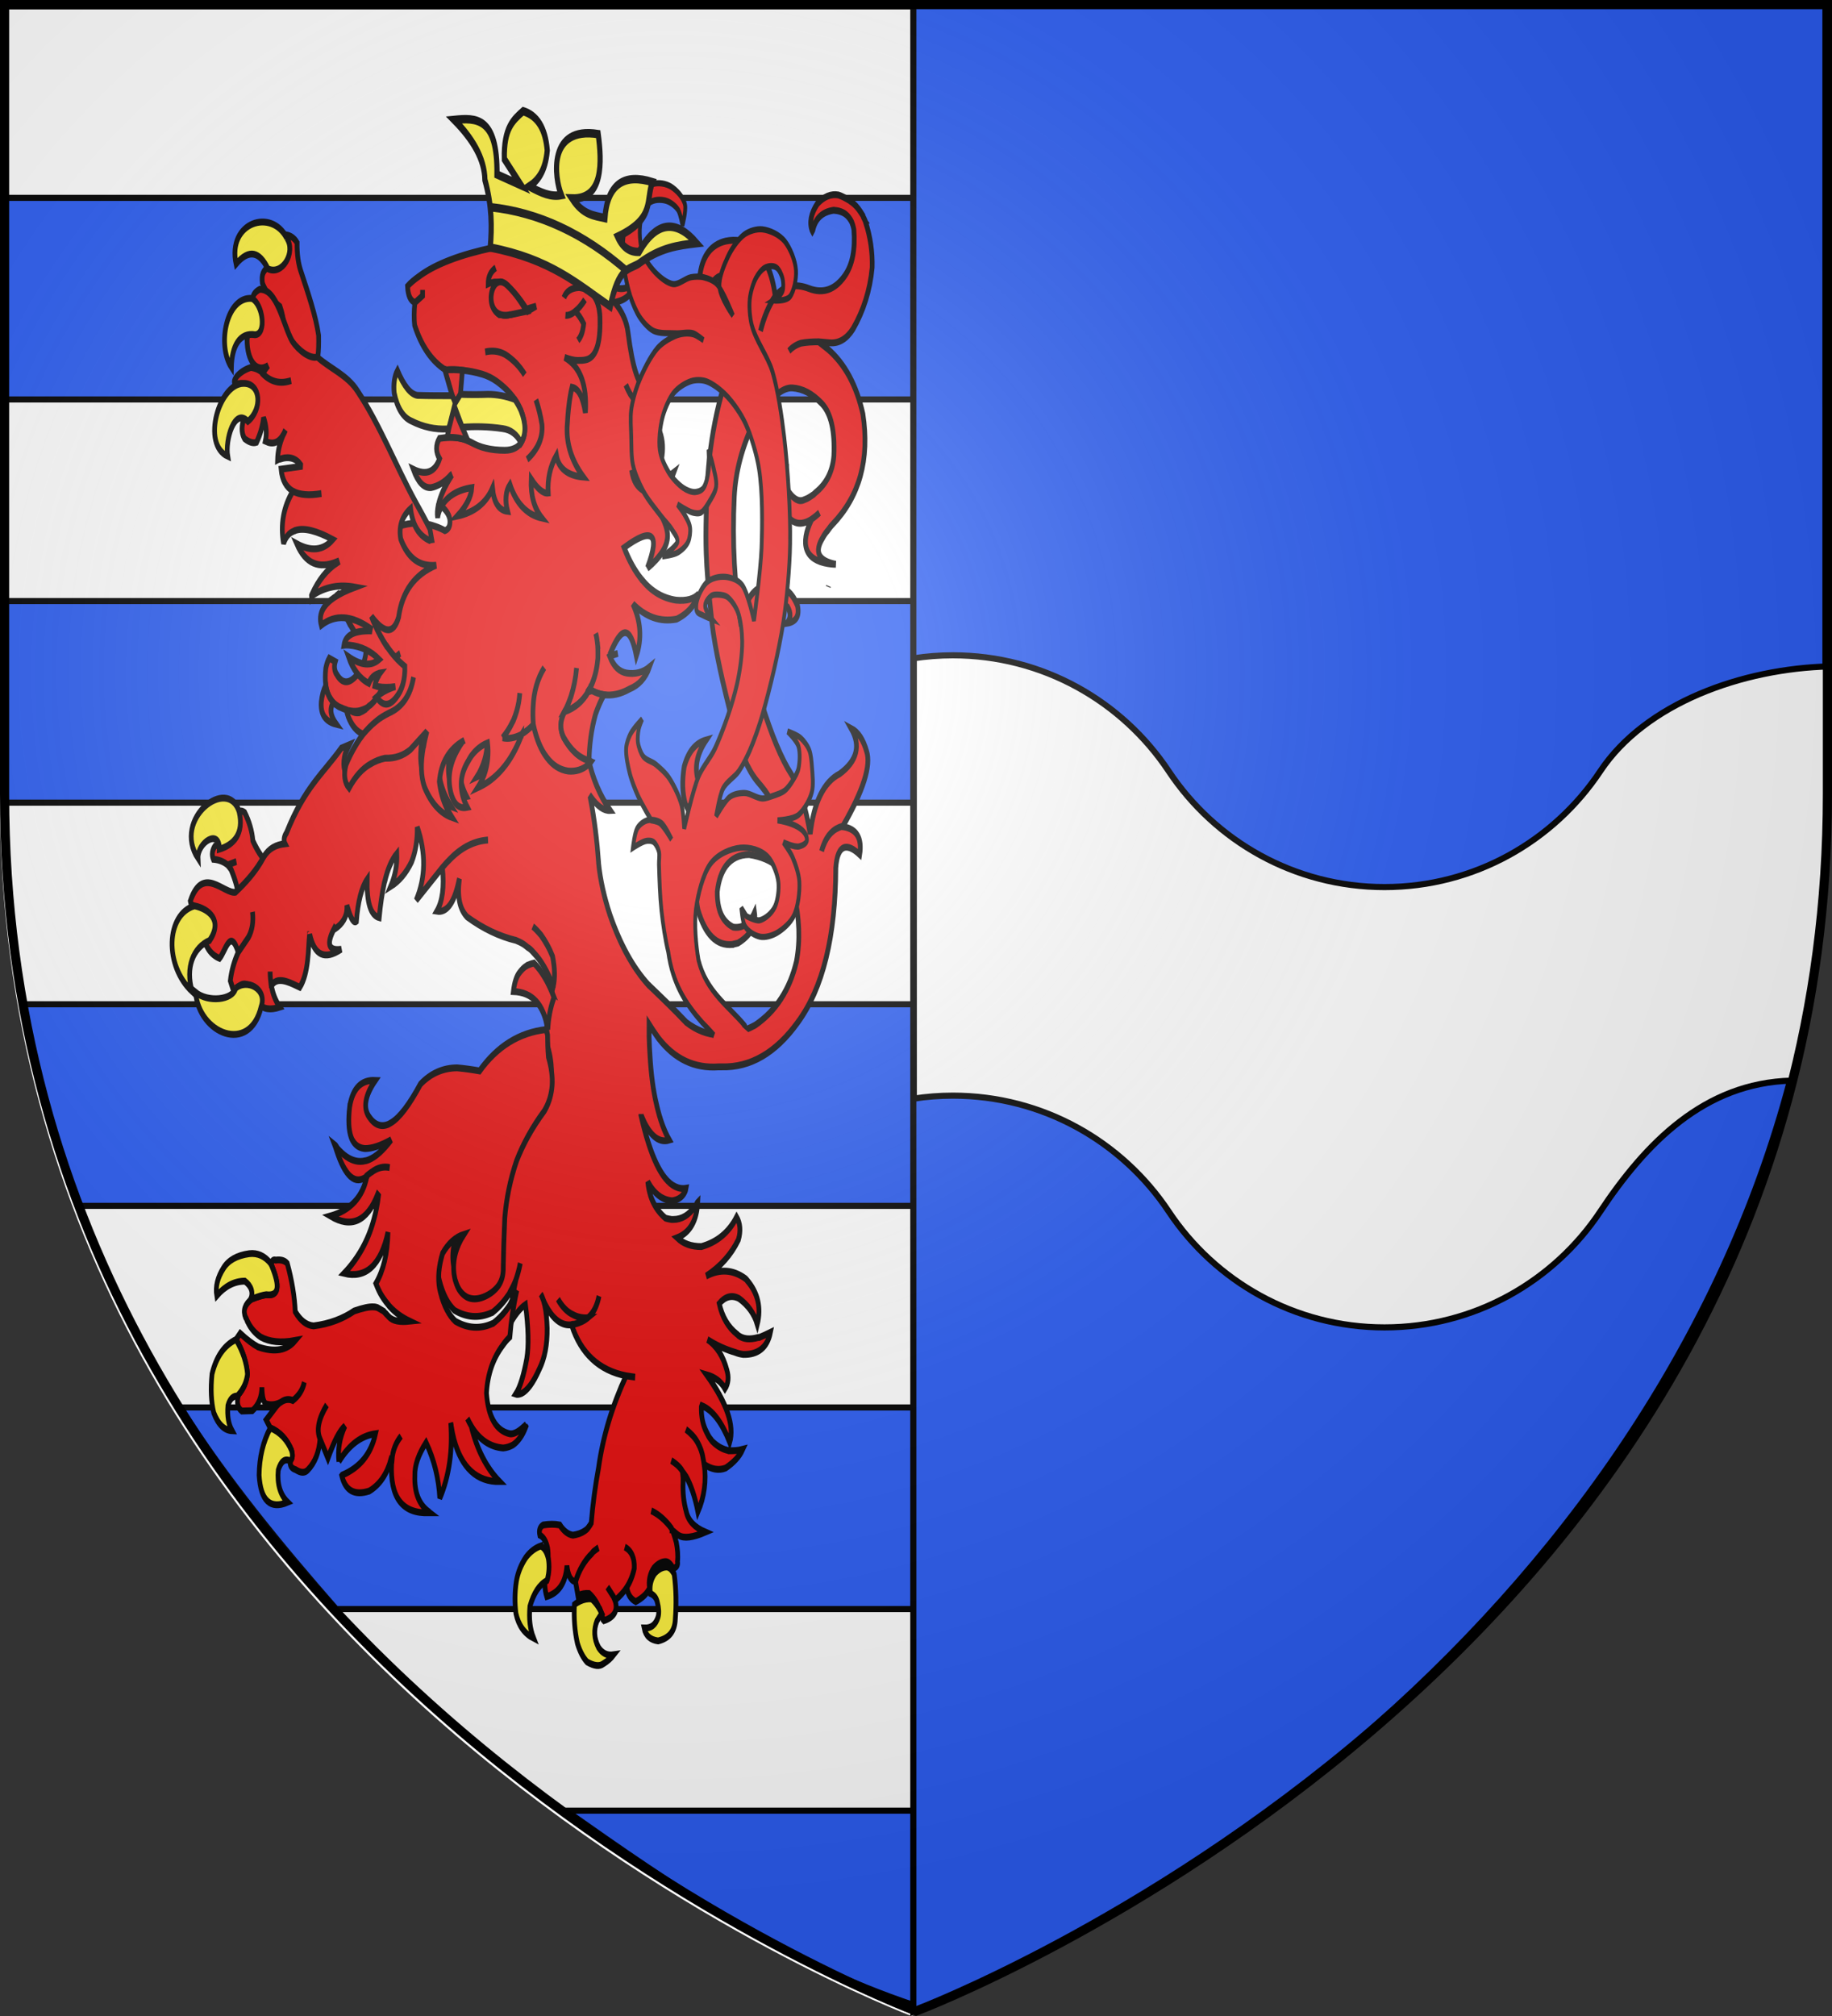
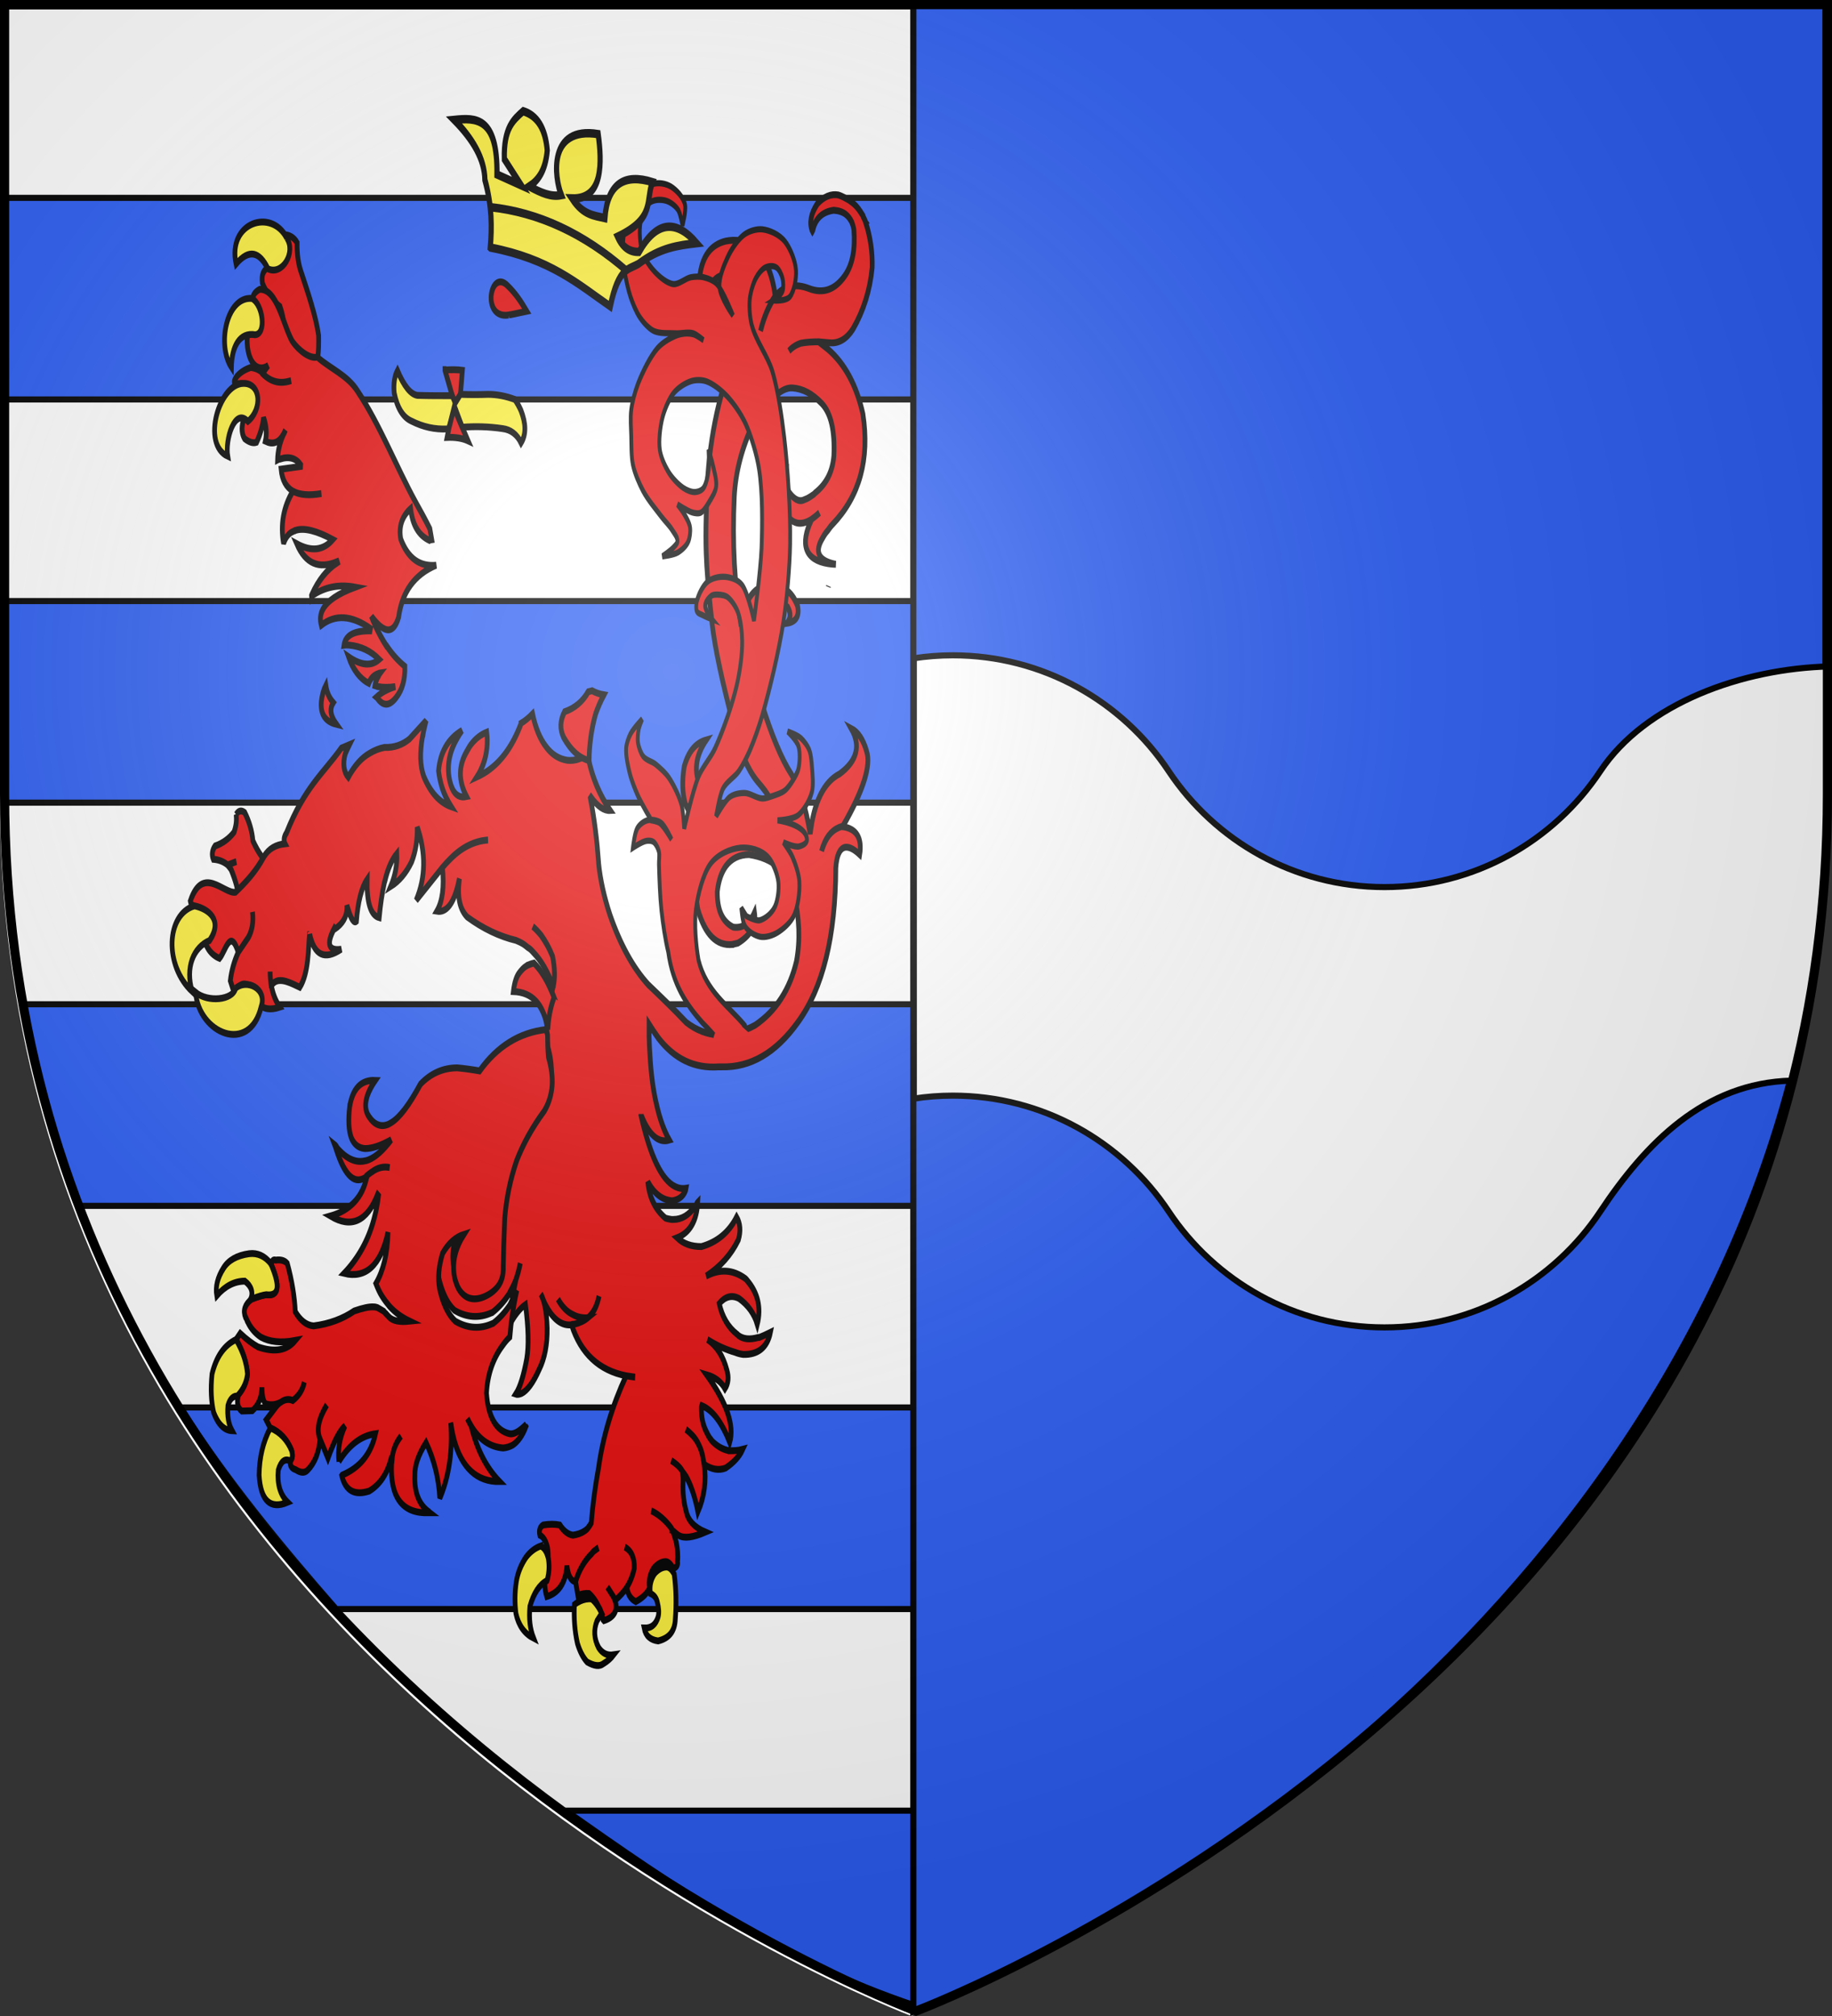
<svg xmlns="http://www.w3.org/2000/svg" xmlns:ns1="http://www.inkscape.org/namespaces/inkscape" xmlns:ns2="http://sodipodi.sourceforge.net/DTD/sodipodi-0.dtd" xmlns:xlink="http://www.w3.org/1999/xlink" width="600" height="660" viewBox="-300 -300 600 660" id="svg5480" version="1.1" ns1:version="0.48.3.1 r9886" ns2:docname="Blason_Vide_3D.svg">
  <rect x="-300" y="-300" width="600" height="660" fill="#333333" stroke="none" />
  <ns2:namedview pagecolor="#ffffff" bordercolor="#666666" borderopacity="1" objecttolerance="10" gridtolerance="10" guidetolerance="10" ns1:pageopacity="0" ns1:pageshadow="2" ns1:window-width="1280" ns1:window-height="962" id="namedview5505" showgrid="false" ns1:zoom="0.71515151" ns1:cx="149.82436" ns1:cy="464.30773" ns1:window-x="-8" ns1:window-y="-8" ns1:window-maximized="1" ns1:current-layer="layer3" />
  <defs id="defs5482">
    <radialGradient id="Gradient1" gradientUnits="userSpaceOnUse" cx="-80" cy="-80" r="405">
      <stop style="stop-color:#fff;stop-opacity:0.31" offset="0" id="stop5485" />
      <stop style="stop-color:#fff;stop-opacity:0.25" offset="0.19" id="stop5487" />
      <stop style="stop-color:#6b6b6b;stop-opacity:0.125" offset="0.6" id="stop5489" />
      <stop style="stop-color:#000;stop-opacity:0.125" offset="1" id="stop5491" />
    </radialGradient>
    <clipPath id="shield_cut">
      <path id="shield" d="M-298.5,-298.5 h597 v258.5 C 298.5,246.2 0,358.39 0,358.39 0,358.39 -298.5,246.2 -298.5,-40z" />
    </clipPath>
    <radialGradient gradientTransform="matrix(0,1.386,-1.323,-5.741131e-8,-158.082,-109.541)" gradientUnits="userSpaceOnUse" xlink:href="#linearGradient2955" id="radialGradient2871" fy="218.901" fx="225.524" r="300" cy="218.901" cx="225.524" />
    <radialGradient gradientTransform="matrix(0,1.749,-1.593,-1.049767e-7,551.788,-191.29)" gradientUnits="userSpaceOnUse" xlink:href="#linearGradient2955" id="radialGradient2865" fy="218.901" fx="225.524" r="300" cy="218.901" cx="225.524" />
    <radialGradient gradientTransform="matrix(-4.167939e-4,2.183,-1.884,-3.599562e-4,615.597,-289.121)" gradientUnits="userSpaceOnUse" xlink:href="#linearGradient2955" id="radialGradient1911" fy="218.901" fx="225.524" r="300" cy="218.901" cx="225.524" />
    <clipPath id="clip">
      <path id="path10" d="M 0,-200 L 0,600 L 300,600 L 300,-200 L 0,-200 z " />
    </clipPath>
    <polygon id="star" transform="scale(53,53)" points="0,-1 0.588,0.809 -0.951,-0.309 0.951,-0.309 -0.588,0.809 0,-1 " />
    <radialGradient gradientTransform="matrix(-4.167939e-4,2.183,-1.884,-3.599562e-4,615.597,-289.121)" gradientUnits="userSpaceOnUse" xlink:href="#linearGradient2955" id="radialGradient2961" fy="218.901" fx="225.524" r="300" cy="218.901" cx="225.524" />
    <linearGradient id="linearGradient2955">
      <stop id="stop2867" offset="0" style="stop-color:#fd0000;stop-opacity:1" />
      <stop id="stop2873" offset="0.5" style="stop-color:#e77275;stop-opacity:0.659" />
      <stop id="stop2959" offset="1" style="stop-color:black;stop-opacity:0.323" />
    </linearGradient>
    <linearGradient id="linearGradient2885">
      <stop id="stop2887" offset="0" style="stop-color:white;stop-opacity:1" />
      <stop id="stop2891" offset="0.229" style="stop-color:white;stop-opacity:1" />
      <stop id="stop2889" offset="1" style="stop-color:black;stop-opacity:1" />
    </linearGradient>
    <linearGradient id="linearGradient2893">
      <stop id="stop2895" offset="0" style="stop-color:white;stop-opacity:0.314" />
      <stop id="stop2897" offset="0.19" style="stop-color:white;stop-opacity:0.251" />
      <stop id="stop2901" offset="0.6" style="stop-color:#6b6b6b;stop-opacity:0.125" />
      <stop id="stop2899" offset="1" style="stop-color:black;stop-opacity:0.125" />
    </linearGradient>
  </defs>
  <g id="layer4" ns1:label="Fond écu" ns1:groupmode="layer" ns2:insensitive="true">
    <use xlink:href="#shield" id="use5496" style="fill:#ffffff" transform="translate(-1.5,1.61)" x="0" y="0" width="600" height="660" />
    <g id="g12773" transform="translate(-952.373,-84.273)">
      <path id="rect4923" d="M 0,0 600,0 600,660 0,660 0,0 z" style="fill:none;stroke:none" ns1:connector-curvature="0" />
    </g>
  </g>
  <g id="layer3" ns1:label="Meubles" ns1:groupmode="layer">
    <path ns1:connector-curvature="0" d="M -0.213,356.615 C 41.132,338.758 80.493,318.764 114.292,292.781 l -228.964,0 c 34.901,24.53 69.884,48.978 114.459,63.834 z" style="fill:#2b5df2;fill-opacity:1;fill-rule:evenodd;stroke:#000000;stroke-width:2;stroke-miterlimit:3.833;stroke-opacity:1;stroke-dasharray:none" id="path2235" />
    <path ns1:connector-curvature="0" d="m -240.984,160.781 481.087,0 c -14.357,23.314 -30.155,45.874 -50.599,66 l -379.418,0 c -18.292,-20.895 -35.949,-42.344 -51.07,-66 z" style="fill:#2b5df2;fill-opacity:1;fill-rule:evenodd;stroke:#000000;stroke-width:2;stroke-miterlimit:3.833;stroke-opacity:1;stroke-dasharray:none" id="path3206" />
    <path ns1:connector-curvature="0" d="m -292.628,28.781 c 3.657,22.247 10.365,44.189 18.382,66 l 548.392,0 c 6.95,-21.971 14.407,-43.929 17.485,-66 l -584.26,0 z" style="fill:#2b5df2;fill-opacity:1;fill-rule:evenodd;stroke:#000000;stroke-width:2;stroke-miterlimit:3.833;stroke-opacity:1;stroke-dasharray:none" id="path4177" />
    <path ns1:connector-curvature="0" d="m -298.646,-103.219 0,66 596.976,0 0.438,-66 -597.414,0 z" style="fill:#2b5df2;fill-opacity:1;fill-rule:evenodd;stroke:#000000;stroke-width:2;stroke-miterlimit:3.833;stroke-opacity:1;stroke-dasharray:none" id="path5148" />
    <path ns1:connector-curvature="0" d="m -299.005,-235.219 0,66 596.976,0 0.438,-66 -597.414,0 z" style="fill:#2b5df2;fill-opacity:1;fill-rule:evenodd;stroke:#000000;stroke-width:2;stroke-miterlimit:3.833;stroke-opacity:1;stroke-dasharray:none" id="path6119" />
    <path d="m -0.881,-298.573 298.727,0.219 0,261.724 C 298.483,145.061 156.739,294.616 -0.881,358.582 l 0,-657.155 z" style="fill:#2b5df2;fill-opacity:1;fill-rule:evenodd;stroke:#000000;stroke-width:2;stroke-miterlimit:4;stroke-opacity:1;stroke-dasharray:none" id="path2735-4" ns1:connector-curvature="0" />
    <path style="fill:#ffffff;fill-opacity:1;stroke:#000000;stroke-width:2;stroke-miterlimit:3.833;stroke-opacity:1;stroke-dasharray:none;display:inline" d="m 12.067,-85.464 c -4.348,0 -8.611,0.336 -12.784,0.969 l 0,144.156 c 4.173,-0.632 8.436,-0.969 12.784,-0.969 29.49,0 55.503,15.084 70.703,37.938 15.2,22.855 41.181,37.937 70.672,37.937 29.489,0 55.472,-15.083 70.672,-37.937 14.833,-22.301 34.036,-42.142 62.644,-42.85 13.319,-51.361 11.39,-91.132 12.456,-135.607 -28.608,0.708 -60.267,12 -75.1,34.301 -15.2,22.855 -41.182,37.938 -70.672,37.938 -29.49,0 -55.472,-15.083 -70.672,-37.938 -15.2,-22.854 -41.213,-37.938 -70.703,-37.938 z" id="path3902-17-1" ns1:connector-curvature="0" ns2:nodetypes="sccscsccccscs" />
    <g id="g3292" transform="matrix(0.466,0,0,0.758,-351.472,-201.568)">
      <g transform="matrix(1.161,0,0,1.161,47.567,-157.575)" id="layer14">
        <g style="fill:#e20909;stroke:#000000;stroke-width:1.6;stroke-miterlimit:4;stroke-opacity:1;stroke-dasharray:none;display:inline" id="g3952" transform="matrix(1.792,0,0,1.594,67.168,-177.899)">
          <path style="fill:#e20909;fill-opacity:1;stroke:#000000;stroke-width:1.6;stroke-miterlimit:4;stroke-opacity:1;stroke-dasharray:none" id="path3733" d="m 72.506,316.662 c 0.249,1.42 -0.013,2.771 -0.71,4.132 -1.711,1.54 -3.868,2.616 -6.399,3.225 -0.996,0.971 -1.19,2.085 -0.587,3.1 1.965,0.116 3.501,0.558 4.825,1.321 l 2.963,-0.777 -2.963,0.777 c 0.37,0.309 0.814,0.695 1.186,1.083 1.509,2.58 2.355,4.699 2.467,6.517 1.453,-0.031 2.899,-0.379 4.264,-1.121 2.794,-1.882 5.297,-3.757 7.212,-5.936 -2.57,-1.211 -4.723,-3.302 -6.602,-6.19 -0.266,-2.211 -1.185,-4.407 -2.759,-6.589 -1.176,-0.607 -2.117,-0.428 -2.897,0.459 z" ns1:connector-curvature="0" />
          <path style="fill:#e20909;fill-opacity:1;stroke:#000000;stroke-width:1.6;stroke-miterlimit:4;stroke-opacity:1;stroke-dasharray:none" id="path3707" d="m 285.118,178.342 c -0.073,-0.079 -0.073,-0.158 -0.073,-0.158 -0.218,-0.396 -0.436,-0.633 -0.653,-0.95 -0.073,-0.158 -0.145,-0.237 -0.145,-0.317 -0.291,-0.317 -0.509,-0.554 -0.8,-0.871 -0.945,-1.029 -2.106,-1.899 -3.488,-2.533 -0.073,-0.079 -0.218,-0.079 -0.29,-0.158 -1.163,-0.475 -2.325,-0.95 -3.706,-1.266 -2.543,-0.317 -4.941,0.396 -7.121,2.058 -2.18,2.295 -2.761,4.432 -1.744,6.252 0,0.079 0,0.158 0.073,0.237 0.073,-0.079 0.073,-0.237 0.145,-0.317 0.871,-2.77 3.196,-4.274 7.047,-4.669 1.672,0.079 3.052,0.396 4.07,0.95 0.872,0.475 1.526,1.108 2.035,1.82 0.145,0.237 0.218,0.475 0.363,0.712 0.145,0.237 0.218,0.633 0.363,1.029 0.509,4.669 -0.509,8.231 -3.052,10.764 -3.27,3.245 -7.266,4.274 -12.062,3.007 -4.796,-1.266 -8.574,-0.712 -11.408,1.741 -0.073,0 -0.073,0 -0.073,0 -2.18,2.295 -3.852,4.986 -4.942,8.152 1.09,-3.166 2.762,-5.857 4.942,-8.152 l 0,-0.079 c -0.945,-5.223 -3.488,-9.102 -7.485,-11.792 -2.761,-1.029 -5.813,-1.425 -9.227,-0.95 l 0,0 c -4.796,0.791 -7.703,3.324 -8.647,7.677 -0.654,3.087 0.145,5.777 2.47,7.914 1.38,1.029 2.979,1.187 4.868,0.237 -3.27,-1.108 -4.36,-3.087 -3.196,-6.015 0.872,-1.187 2.398,-1.899 4.65,-1.899 2.107,0.079 3.778,1.108 5.014,3.007 1.453,3.561 1.889,6.569 1.235,9.26 -0.218,1.029 -0.654,1.979 -1.235,2.849 -6.249,9.576 -9.955,20.103 -11.19,31.658 -0.727,9.102 -0.799,15.75 -0.436,19.944 0.073,1.504 0.291,3.007 0.436,4.669 0.363,3.007 0.872,6.411 1.453,10.051 0.945,5.619 3.415,13.613 7.485,24.219 1.961,5.54 4.504,9.735 7.774,12.505 1.017,0.791 1.817,1.503 2.688,2.294 2.617,2.533 4.142,5.224 4.505,7.994 -1.163,-3.007 -3.27,-4.829 -6.321,-5.54 -0.509,-0.08 -1.016,-0.237 -1.526,-0.237 -2.543,-0.396 -5.086,-0.08 -7.557,0.791 -1.599,0.158 -3.124,0.158 -4.505,-0.158 -2.761,-0.633 -5.086,-2.216 -6.903,-4.669 -1.817,-3.245 -1.016,-6.647 2.325,-10.13 -3.633,0.712 -6.031,2.77 -7.411,6.252 -0.727,3.245 -0.653,6.093 0.363,8.626 2.543,3.957 5.74,5.857 9.591,5.62 0.291,0 0.509,0 0.8,0 -0.291,0.158 -0.509,0.396 -0.8,0.553 -2.543,1.821 -5.595,3.166 -9.155,4.037 2.47,1.82 5.522,1.899 9.155,0.237 -5.159,4.195 -6.903,8.943 -5.304,14.325 2.398,5.698 6.249,8.468 11.698,8.073 l 0.073,0 c 0.073,-0.079 0.145,-0.079 0.29,-0.079 0.509,-0.08 0.945,-0.158 1.453,-0.237 4.36,-1.821 6.176,-4.195 5.595,-7.123 -1.671,2.612 -4.142,3.719 -7.193,3.403 -3.633,-1.267 -5.45,-3.957 -5.377,-8.31 0.436,-2.612 1.453,-4.59 2.979,-6.016 1.817,-1.662 4.433,-2.612 7.775,-2.612 8.138,0.871 13.224,3.957 15.186,9.26 1.817,5.619 2.106,10.764 0.799,15.67 -2.252,6.569 -6.903,11.556 -13.951,14.879 -4.36,1.663 -8.501,2.295 -12.352,2.295 -3.851,-0.158 -7.484,-1.108 -10.899,-2.928 -4.214,-3.086 -8.501,-5.936 -12.57,-8.626 0,-0.08 -0.145,-0.08 -0.145,-0.08 -5.231,-3.957 -9.591,-9.417 -13.079,-16.383 -1.889,-3.957 -3.27,-8.072 -3.851,-12.109 0,-0.079 0,-0.079 0,-0.158 -0.509,-4.986 -1.38,-9.972 -2.761,-14.957 l 0.218,-0.237 c 2.18,2.136 4.36,3.166 6.467,3.086 -3.488,-3.482 -5.958,-7.519 -7.34,-12.03 -0.073,-0.396 -0.073,-0.712 -0.073,-1.187 l -0.363,0.079 c -1.889,1.107 -4.142,1.583 -6.685,1.425 -2.906,-0.317 -5.232,-1.345 -7.193,-3.166 -2.035,-1.82 -3.56,-4.353 -4.578,-7.677 -1.308,0.95 -2.616,1.663 -3.923,2.216 0,0.158 -0.073,0.238 -0.145,0.396 -2.688,4.829 -6.322,8.39 -11.044,10.684 -1.163,0.554 -2.398,1.03 -3.633,1.425 0.872,-0.95 1.526,-1.979 2.107,-3.008 1.235,-2.374 1.599,-4.906 1.163,-7.439 -1.962,0.554 -3.633,1.425 -5.086,2.69 -0.581,0.476 -1.09,1.108 -1.599,1.741 -2.906,3.403 -2.906,6.886 -0.145,10.605 -2.107,0.316 -3.633,-0.237 -4.723,-1.741 -0.363,-0.554 -0.654,-1.108 -0.872,-1.741 -0.073,-0.237 -0.073,-0.316 -0.145,-0.475 -0.945,-3.246 -0.073,-6.49 2.616,-9.735 0.509,-0.634 1.017,-1.187 1.599,-1.741 -4.65,1.899 -7.339,4.986 -7.92,9.417 0.363,2.137 1.163,4.195 2.398,6.016 0,0.079 0.145,0.237 0.218,0.316 0.436,0.634 1.017,1.345 1.599,1.979 0.073,0.08 0.073,0.08 0.073,0.08 -3.851,-0.95 -6.975,-3.246 -9.301,-7.123 -1.235,-2.454 -1.381,-5.54 -0.363,-9.418 0,0 0,0 0.073,-0.079 0.218,-1.108 0.654,-2.216 1.09,-3.482 l -5.595,4.274 c -2.325,1.345 -5.159,2.058 -8.429,1.979 l -0.073,0 c -1.744,0.237 -3.415,0.712 -4.941,1.345 -2.834,1.107 -5.232,3.007 -7.266,5.619 -1.526,-1.266 -1.889,-3.166 -1.017,-5.461 0.436,-0.712 0.872,-1.425 1.381,-2.136 l -2.688,0.791 c -6.176,5.981 -12.352,9.088 -18.529,19.786 -0.872,0.871 -1.017,1.82 -0.509,2.532 -3.052,0.238 -5.45,1.108 -7.121,3.008 -2.62,3.4 -6.034,5.967 -9.591,8.31 -3.844,0.459 -11.119,-6.458 -15.259,2.057 0.145,0.633 0.581,1.029 1.526,1.266 3.782,0.321 5.682,3.547 2.761,6.253 0.654,3.087 2.543,4.986 5.595,5.857 2,-1.649 3.64,-7.269 6.322,-1.425 l 3.415,-3.482 c 1.308,-1.663 1.744,-3.641 1.381,-5.936 0.363,2.294 -0.073,4.273 -1.381,5.936 l -3.415,3.482 c -1.453,2.217 -2.325,4.433 -2.688,6.648 l 1.453,3.166 c 2.235,-4.632 7.323,-1.822 8.138,2.216 1.526,1.267 3.924,1.504 7.121,0.791 -1.526,-1.583 -2.47,-3.324 -2.906,-5.303 -0.073,-0.079 -0.073,-0.079 -0.073,-0.079 -0.145,-0.871 -0.291,-1.899 -0.291,-2.928 0,1.029 0.145,2.059 0.291,2.928 l 0.727,-0.158 c 2.18,-1.662 6.542,0.108 9.012,0.899 3.052,-3.403 2.831,-9.051 3.267,-12.295 0.073,0 0.073,0 0.073,-0.08 1.526,4.907 5.014,6.094 10.681,3.482 -4.287,0.475 -5.159,-1.187 -2.398,-4.829 0.073,0.08 0.145,0.08 0.291,0.08 2.543,-1.187 3.924,-2.77 3.996,-4.749 0,-0.237 0,-0.476 0,-0.712 0.073,0.158 0.218,0.396 0.218,0.554 0,0 0,0 0.073,0.079 1.09,2.613 2.107,3.561 2.906,3.087 0.509,-4.59 1.744,-7.914 3.633,-9.814 -0.145,5.461 1.163,8.39 4.069,8.944 0.436,-3.166 1.017,-5.857 1.744,-8.153 0.073,-0.079 0.073,-0.237 0.145,-0.316 1.017,-3.007 2.398,-5.065 4.069,-6.49 0.145,2.533 -0.509,5.144 -2.034,7.677 2.906,-1.267 5.232,-3.166 7.048,-5.777 1.381,-2.454 1.962,-5.144 1.889,-8.073 2.979,6.094 2.834,11.792 -0.363,17.095 l 8.865,-7.677 c 0.872,-0.712 1.817,-1.425 2.761,-2.058 3.851,-2.691 8.065,-4.115 12.643,-4.353 -4.578,0.237 -8.792,1.662 -12.643,4.353 -0.945,0.633 -1.889,1.345 -2.761,2.058 0.654,4.591 0,7.914 -1.889,10.21 3.27,0.396 5.74,-1.82 7.266,-6.49 0.145,-0.396 0.218,-0.712 0.363,-1.107 -0.799,4.195 0.073,7.123 2.616,8.943 5.304,2.69 10.826,4.511 16.494,5.46 0.799,0.238 1.599,0.476 2.325,0.791 0.581,0.238 1.09,0.554 1.671,0.871 0.653,0.237 1.235,0.633 1.817,1.107 2.688,1.899 4.868,4.511 6.757,7.994 0.653,-1.899 0.581,-4.274 -0.218,-7.044 -1.09,-1.899 -2.399,-3.482 -3.852,-4.907 -0.945,-0.791 -1.889,-1.503 -2.833,-2.058 0.945,0.554 1.889,1.266 2.833,2.058 1.453,1.425 2.762,3.008 3.852,4.907 0.799,2.77 0.871,5.144 0.218,7.044 -0.073,0 -0.145,0.079 -0.073,0.158 -1.163,2.294 -1.817,4.669 -2.035,7.36 -0.073,0.396 -0.073,0.871 -0.073,1.266 0,1.663 0.073,3.403 0.29,5.144 1.017,2.454 1.453,4.669 1.235,6.727 -0.218,1.899 -0.945,3.72 -2.18,5.303 -0.145,0.158 -0.218,0.317 -0.436,0.554 -4.142,3.877 -7.193,7.756 -9.373,11.634 -2.18,4.432 -3.488,8.943 -3.996,13.375 -0.291,4.511 -0.436,8.39 -0.509,11.476 0.073,1.663 -0.436,3.087 -1.599,4.274 -1.163,1.107 -2.834,2.058 -5.159,2.69 -2.034,0.554 -3.924,0.554 -5.522,0 -1.817,-0.712 -3.052,-1.899 -3.778,-3.641 -0.291,-0.475 -0.436,-1.187 -0.581,-1.82 -0.509,-3.087 0.581,-6.173 3.342,-9.181 -2.906,0.634 -5.304,2.137 -7.193,4.433 -1.308,3.007 -1.671,5.778 -1.017,8.23 0.073,0.317 0.218,0.554 0.291,0.871 1.163,3.086 2.834,5.303 5.014,6.727 4.069,1.662 8.356,1.899 12.57,0.554 0.073,0 0.218,0 0.291,-0.08 2.18,-1.187 3.996,-2.612 5.522,-4.195 0.073,-0.158 0.218,-0.237 0.291,-0.396 0.073,-0.079 0.145,-0.237 0.218,-0.317 0.727,-0.871 1.381,-1.82 1.889,-2.77 0.581,-1.187 1.09,-2.453 1.453,-3.799 -0.363,1.345 -0.872,2.612 -1.453,3.799 -1.235,3.878 -1.962,7.44 -2.325,10.684 0,0 0,0 0,0.08 1.817,-2.374 3.706,-4.037 5.522,-4.907 1.017,5.382 1.163,9.656 0.437,12.663 -1.017,3.799 -2.253,6.648 -3.706,8.231 0.654,0.158 1.308,0 1.962,-0.158 l 0,0 c 1.889,-0.633 3.924,-2.454 5.958,-5.62 1.889,-2.612 2.761,-5.856 2.688,-9.576 -0.073,-2.058 -0.363,-3.878 -0.8,-5.303 -0.145,-0.396 -0.29,-0.791 -0.436,-1.187 -0.291,-0.554 -0.581,-1.107 -0.945,-1.503 0.363,0.396 0.653,0.949 0.945,1.503 0.218,0.396 0.436,0.712 0.727,1.108 2.325,3.086 5.086,4.669 8.211,4.59 0.145,0 0.291,0 0.509,-0.079 0.29,-0.08 0.509,-0.08 0.799,-0.08 0.073,0 0.073,0 0.145,0 1.817,-0.316 3.342,-0.791 4.578,-1.503 -1.817,0.079 -3.488,-0.158 -4.941,-0.712 -2.035,-0.633 -3.778,-1.899 -5.159,-3.641 1.38,1.74 3.124,3.007 5.159,3.641 1.453,0.554 3.124,0.791 4.941,0.712 1.962,-1.108 3.124,-2.85 3.778,-5.065 -0.654,2.216 -1.817,3.957 -3.778,5.065 -1.235,0.712 -2.761,1.187 -4.578,1.503 -0.073,0 -0.073,0 -0.145,0 -0.29,0 -0.509,0 -0.799,0.08 3.124,6.727 9.301,10.684 18.455,11.951 0.945,0.079 2.035,0.237 3.052,0.317 -1.016,-0.08 -2.106,-0.238 -3.052,-0.317 -4.796,7.202 -7.847,14.246 -9.301,21.448 -1.09,4.115 -1.962,8.468 -2.47,12.901 -0.363,0.475 -0.8,0.871 -1.309,1.345 -0.363,0.238 -0.653,0.396 -1.017,0.554 -1.017,0.476 -2.325,0.791 -3.851,0.95 -1.599,-0.158 -3.125,-0.95 -4.433,-2.374 -1.671,-0.237 -3.56,-0.237 -5.668,0 -1.09,0.475 -1.453,1.266 -1.09,2.374 1.235,0.396 2.107,1.425 2.616,3.007 0.363,1.663 0.219,3.166 -0.29,4.669 -0.073,0.158 -0.073,0.237 -0.145,0.396 l 0,0 c -0.727,2.294 -0.654,4.432 0.145,6.252 4.142,-0.871 6.394,-3.245 6.829,-7.202 0.363,2.295 1.309,3.482 2.688,3.72 0.073,0 0.073,0 0.218,0 1.163,-2.691 3.052,-4.907 5.523,-6.569 0.29,-0.317 0.653,-0.554 1.017,-0.712 0.437,-0.237 0.872,-0.475 1.235,-0.633 -0.363,0.158 -0.799,0.396 -1.235,0.633 -0.363,0.158 -0.727,0.396 -1.017,0.712 -2.47,1.662 -4.36,3.877 -5.523,6.569 l 0.8,3.245 c 1.235,-0.396 2.543,-0.554 3.778,-0.475 1.526,0.95 2.616,2.137 3.488,3.482 0.073,0 0.073,0.08 0.145,0.08 0.436,0.791 0.871,1.583 1.09,2.533 l 0.29,0.237 c 3.488,-0.791 4.796,-2.374 3.778,-4.669 -0.073,0 -0.073,-0.158 -0.145,-0.237 -0.145,-0.237 -0.29,-0.475 -0.436,-0.712 l -2.035,-2.216 2.035,2.216 c 0.145,0.238 0.29,0.476 0.436,0.712 0.073,0.079 0.073,0.237 0.145,0.237 l 0.291,-0.237 c 1.38,-0.871 2.616,-1.741 3.56,-2.77 1.235,-1.345 2.107,-2.849 2.616,-4.511 0.145,-2.453 -0.945,-4.115 -3.197,-4.986 2.252,0.871 3.342,2.533 3.197,4.986 -0.509,1.663 -1.381,3.166 -2.616,4.511 l 0.218,0.317 c 0,0.158 0.145,0.396 0.219,0.633 0.508,1.107 1.38,1.82 2.688,2.294 2.325,-0.871 3.852,-1.899 4.65,-3.166 -0.363,-1.74 0.145,-3.323 1.453,-4.669 1.235,-0.95 2.616,-1.504 3.996,-1.504 0.872,0 1.744,0.554 2.543,1.583 0,0 0,0 0.073,0 1.09,-0.237 1.599,-0.791 1.381,-1.583 0.218,-1.503 0,-2.928 -0.363,-4.353 -0.073,-0.158 -0.073,-0.316 -0.145,-0.396 -0.29,-0.712 -0.581,-1.425 -0.945,-2.137 -0.145,-0.158 -0.291,-0.396 -0.436,-0.553 0,-0.08 -0.073,-0.238 -0.145,-0.317 -0.073,-0.079 -0.073,-0.079 -0.073,-0.079 -2.035,-1.899 -4.36,-3.246 -6.757,-4.037 2.398,0.791 4.723,2.137 6.757,4.037 0,0 0,0 0.073,0.079 l 0,0 c 0.073,0.079 0.145,0.158 0.145,0.317 0.145,0 0.218,0.158 0.363,0.237 0.508,0.237 0.871,0.554 1.38,0.791 0.218,0.158 0.437,0.237 0.654,0.316 1.671,0.712 4.65,0.476 8.937,-0.791 -3.706,-1.107 -5.813,-2.69 -6.467,-4.749 -0.871,-2.136 -1.234,-4.432 -1.09,-6.885 0,-0.238 0,-0.554 0,-1.03 -0.073,-0.396 -0.145,-0.949 -0.218,-1.503 -0.581,-0.791 -1.817,-1.663 -3.778,-2.533 1.962,0.871 3.197,1.741 3.778,2.533 0.437,0.396 0.872,0.791 1.308,1.266 1.527,1.899 2.906,4.59 3.924,8.152 2.18,-3.561 2.906,-7.28 2.107,-11.08 0,-0.079 0,-0.079 -0.073,-0.157 -0.073,-0.396 -0.145,-0.791 -0.29,-1.187 -0.291,-1.425 -0.945,-2.613 -1.89,-3.8 -0.945,-1.187 -2.325,-2.136 -3.923,-3.007 1.598,0.871 2.979,1.82 3.923,3.007 0.944,1.187 1.599,2.374 1.89,3.8 0.145,0.396 0.218,0.791 0.29,1.187 0.073,0.079 0.073,0.079 0.073,0.157 2.47,1.187 4.868,1.504 7.266,0.871 2.688,-1.267 4.65,-2.691 5.739,-4.353 -1.671,0.316 -3.196,0.316 -4.505,0.316 -0.073,-0.157 -0.073,-0.157 -0.073,0 -2.252,-0.316 -4.142,-1.107 -5.813,-2.294 -0.073,-0.08 -0.218,-0.237 -0.291,-0.317 -0.073,-0.079 -0.073,-0.079 -0.145,-0.079 l 0,0 c -0.582,-0.554 -1.017,-1.108 -1.381,-1.663 -1.235,-1.662 -1.817,-3.561 -1.744,-5.856 l 0.145,-0.317 c 3.633,1.029 6.757,3.878 9.446,8.548 1.599,-3.877 -0.945,-9.102 -7.775,-15.749 2.762,0.554 4.868,1.583 6.176,3.245 1.163,-1.266 1.309,-2.69 0.654,-4.273 -1.308,-3.404 -3.56,-5.778 -6.612,-7.203 3.196,1.425 6.321,2.374 9.446,3.007 0.871,0.238 1.743,0.396 2.688,0.476 5.014,0.079 8.138,-1.663 9.156,-5.144 -1.381,0.475 -2.688,0.871 -3.778,1.187 -0.073,0 -0.145,0 -0.218,0 -0.073,0 -0.073,0 -0.145,0 -2.834,0.554 -5.014,0.396 -6.685,-0.476 -0.145,-0.079 -0.218,-0.237 -0.363,-0.237 -3.052,-1.662 -5.086,-4.036 -6.103,-7.202 2.035,-1.663 4.286,-2.059 6.684,-1.187 2.98,1.503 5.086,3.482 6.176,6.015 1.381,-3.877 0.219,-7.281 -3.414,-10.209 -0.219,-0.238 -0.437,-0.317 -0.654,-0.476 -4.142,-2.058 -8.574,-2.294 -13.224,-0.554 4.868,-2.216 8.501,-5.064 10.899,-8.468 0.872,-2.059 0.654,-3.8 -0.581,-5.303 -2.688,3.641 -6.685,5.856 -11.916,6.886 -3.342,0 -6.031,-0.634 -8.211,-2.059 4.36,-1.187 6.685,-4.036 6.976,-8.31 -0.219,0.158 -0.291,0.317 -0.437,0.554 -0.145,0.158 -0.29,0.237 -0.509,0.475 -2.035,1.979 -4.432,3.008 -7.266,3.008 -0.073,0 -0.073,0 -0.145,0 -0.219,0 -0.363,0 -0.509,0 -0.654,-0.08 -1.381,-0.158 -2.035,-0.317 -3.488,-2.058 -5.45,-4.828 -5.958,-8.468 2.106,2.77 4.941,4.274 8.283,4.433 2.035,-0.238 3.488,-0.95 4.287,-2.137 0.145,-0.237 0.291,-0.476 0.363,-0.791 -1.308,0.158 -2.543,0 -3.706,-0.396 -4.65,-1.583 -8.429,-7.203 -11.553,-16.7 0,0 0,-0.157 0,-0.237 0,0 0,0 0,0.08 0,0.079 0,0.079 0.073,0.157 2.543,4.591 5.813,6.648 9.519,5.857 -1.744,-2.137 -3.197,-4.907 -4.287,-8.231 -1.163,-3.323 -1.889,-7.202 -2.252,-11.633 -0.145,-1.345 -0.218,-2.77 -0.291,-4.274 l 0,-2.928 c 0.437,0.476 0.872,0.95 1.381,1.504 0.581,0.554 1.163,1.187 1.743,1.741 5.45,4.906 12.208,7.123 20.345,6.727 0,0 0.145,0 0.219,0 0.145,0 0.218,0 0.363,0 0.073,0 0.145,0 0.145,0 0.145,0 0.291,0 0.363,0 9.667,0.156 18.241,-3.247 25.652,-10.37 8.501,-7.994 12.788,-20.102 12.86,-36.09 0.291,-2.77 1.235,-4.353 2.906,-4.749 1.309,-0.237 2.98,0.237 5.16,1.662 0.872,-3.799 -1.017,-6.015 -5.595,-6.49 l -0.073,0 c -0.073,-0.079 -0.219,-0.079 -0.291,-0.079 -2.906,0.554 -5.014,2.058 -6.321,4.511 -0.218,0.396 -0.436,0.791 -0.581,1.266 0.145,-0.475 0.363,-0.871 0.581,-1.266 1.308,-2.454 3.415,-3.957 6.321,-4.511 0.073,-0.079 0.218,-0.079 0.291,-0.079 6.903,-8.31 9.591,-14.167 7.993,-17.492 -1.09,-2.612 -2.762,-4.432 -5.16,-5.303 3.27,4.037 1.962,7.599 -3.923,10.605 -5.377,1.899 -8.719,6.648 -9.955,14.008 -1.453,-6.094 -3.56,-10.764 -6.321,-13.85 -3.415,-3.641 -6.757,-9.26 -10.1,-16.62 -1.889,-4.986 -2.761,-9.497 -2.688,-13.692 0,-1.029 0.145,-1.979 0.29,-2.928 l 0,-0.079 c 0.509,-2.691 1.599,-4.511 3.27,-5.698 2.253,-1.583 4.941,-1.583 7.92,-0.079 1.163,1.425 1.09,2.691 -0.218,3.799 3.051,-0.317 4.286,-1.662 3.56,-4.115 -0.363,-0.633 -0.799,-1.187 -1.235,-1.741 -2.543,-2.77 -6.321,-3.72 -11.335,-2.612 -0.073,0.079 -0.145,0.079 -0.291,0.079 -0.145,0.079 -0.363,0.237 -0.508,0.317 -3.125,1.425 -4.942,4.353 -5.668,8.706 l 0,0 c -2.253,-9.339 -3.051,-19.39 -2.324,-30.233 0.436,-5.777 2.616,-11.634 6.684,-17.412 5.16,-5.382 9.373,-8.073 12.934,-7.914 3.488,0.158 6.757,1.345 9.954,3.641 3.125,2.295 4.433,6.411 4.07,12.188 -0.437,3.72 -2.543,6.569 -6.25,8.627 -0.218,0.079 -0.29,0.237 -0.436,0.317 -0.654,0.317 -1.453,0.712 -2.325,1.029 -0.363,0.079 -0.727,0.237 -1.09,0.317 -1.671,0.554 -3.415,-0.158 -5.086,-1.82 -1.09,-1.504 -1.308,-3.72 -0.799,-6.648 -3.27,4.036 -3.488,7.835 -0.581,11.318 2.324,2.849 5.376,3.324 9.083,1.662 0.799,-0.396 1.671,-0.871 2.616,-1.504 -0.945,0.633 -1.817,1.108 -2.616,1.504 -4.07,5.936 -2.253,9.497 5.522,10.368 0.799,0.079 1.671,0.158 2.616,0.158 -5.886,-0.791 -7.339,-2.928 -4.36,-6.252 0.437,-0.554 0.945,-1.108 1.672,-1.662 0.508,-0.475 0.945,-0.95 1.526,-1.345 9.228,-6.648 12.643,-15.275 10.318,-25.801 -2.107,-6.569 -6.031,-11.713 -11.916,-15.196 -0.945,-0.554 -1.962,-1.029 -3.052,-1.662 -2.106,0 -4.069,0.079 -5.957,0.317 -1.744,0.396 -3.052,1.029 -4.07,1.82 1.017,-0.791 2.325,-1.425 4.07,-1.82 1.889,-0.237 3.851,-0.317 5.957,-0.317 1.235,0.079 2.543,0.158 3.852,0.237 3.051,0.158 5.668,-0.95 7.774,-3.245 3.56,-4.274 5.74,-9.022 6.467,-14.325 0.145,-3.561 -0.581,-7.122 -2.252,-10.684 z" ns1:connector-curvature="0" />
          <path style="fill:#e20909;fill-opacity:1;stroke:#000000;stroke-width:1.6;stroke-miterlimit:4;stroke-opacity:1;stroke-dasharray:none" id="path3723" d="m 83.483,188.856 c -1.929,0.951 -2.403,1.819 -2.109,3.8 1.148,2.118 3.119,3.962 5.96,5.476 1.609,3.319 1.752,5.938 0.322,7.865 l -0.045,0.057 c 4.412,2.21 13.284,14.797 12.764,-1.182 -0.927,-4.552 -3.65,-10.064 -5.84,-14.661 -1.007,-1.913 -1.483,-4.24 -1.429,-6.981 -0.873,-1.064 -2.214,-1.666 -3.703,-1.828 -2.177,3.826 0.739,6.415 -5.92,7.453 z" ns1:connector-curvature="0" />
-           <path style="fill:#e20909;fill-opacity:1;stroke:#000000;stroke-width:1.6;stroke-miterlimit:4;stroke-opacity:1;stroke-dasharray:none" id="path3709" d="m 176.334,180.709 c -3.488,1.741 -8.865,2.849 -16.131,3.482 -0.218,0.079 -0.436,0.079 -0.581,0.158 l -0.073,0 c -11.335,1.662 -19.836,3.878 -25.431,6.806 -1.453,0.712 -2.688,1.425 -3.706,2.216 0.145,2.137 0.945,3.403 2.47,3.799 0,0.079 0,0.079 0,0.079 l 0,0 2.616,-1.662 0,-1.345 0,1.345 -2.616,1.662 0,0 c -0.291,1.979 -0.291,3.72 -0.073,5.223 2.252,4.828 5.668,8.31 10.245,10.368 0,0 0,0 0.073,0 0,0 0,0 0.073,0.079 2.034,-0.079 3.996,-0.079 5.74,0.079 2.398,0.158 4.578,0.475 6.467,0.871 0,0 0,0 0.073,0 1.889,0.396 3.488,0.95 4.941,1.662 2.543,1.266 4.65,2.691 6.249,4.274 0.799,0.791 1.453,1.662 2.034,2.533 1.744,3.087 1.817,5.619 0.073,7.598 -0.145,0.079 -0.218,0.158 -0.291,0.237 -1.017,0.871 -2.688,1.504 -5.232,1.504 -4.578,0 -8.356,-0.633 -11.19,-1.82 -0.363,-0.158 -0.799,-0.237 -1.235,-0.396 -1.962,-0.633 -4.36,-0.871 -7.048,-0.791 -0.799,0.079 -1.744,0.158 -2.616,0.237 -1.308,1.583 -1.235,3.166 0.073,4.749 -1.526,3.087 -4.505,3.957 -8.865,2.453 1.599,3.007 3.56,4.432 6.031,4.274 2.18,-0.317 4.505,-1.187 6.685,-2.928 0.145,-0.079 0.291,-0.158 0.436,-0.237 -0.145,0.079 -0.291,0.158 -0.291,0.396 -2.252,2.453 -3.706,4.749 -4.36,6.727 0,0 0,0 0,0.079 -0.073,0 -0.073,0 -0.073,0.079 -0.291,1.029 -0.436,1.979 -0.218,2.849 0.218,-0.95 0.654,-1.82 1.308,-2.612 1.889,-2.295 5.304,-3.799 10.245,-4.353 -0.218,2.137 -1.889,4.353 -4.868,6.648 5.813,-0.871 9.737,-3.087 11.844,-6.49 0.509,3.403 2.18,5.144 5.086,5.382 -0.945,-2.533 -0.654,-4.669 0.799,-6.252 2.107,4.353 5.668,7.044 10.826,7.835 -2.616,-2.295 -3.851,-5.303 -3.633,-9.102 2.253,2.374 4.142,3.403 5.74,3.245 -0.291,-3.245 0.654,-6.173 2.761,-8.785 0.727,3.007 3.778,4.749 9.156,5.065 -3.996,-3.799 -5.74,-7.677 -5.523,-11.634 0.291,-4.036 0.872,-7.123 1.671,-9.339 2.18,0.317 3.633,2.216 4.505,5.936 0.581,-6.49 -1.743,-10.764 -7.048,-12.9 1.527,0.396 3.052,0.712 4.505,0.712 0.945,0 1.817,0 2.761,-0.158 3.052,-0.475 4.723,-3.324 4.723,-8.548 0,-1.029 0,-1.979 -0.218,-2.77 0,-0.079 0,-0.079 0,-0.079 -0.509,-2.374 -1.817,-3.957 -3.851,-4.828 -0.073,-0.079 -0.218,-0.079 -0.291,-0.079 0,-0.079 -0.145,-0.079 -0.145,-0.079 -0.437,-0.158 -0.8,-0.237 -1.309,-0.317 -0.363,-0.079 -0.799,-0.079 -1.234,-0.158 -2.543,0.079 -4.287,0.791 -5.16,2.374 0.872,-1.583 2.617,-2.295 5.16,-2.374 0.436,0.079 0.871,0.079 1.234,0.158 0.509,0.079 0.872,0.158 1.309,0.317 0,0 0.145,0 0.145,0.079 0.073,0 0.219,0 0.291,0.079 2.034,0.871 3.342,2.453 3.851,4.828 0,0 0,0 0,0.079 0.218,0.791 0.218,1.741 0.218,2.77 0,5.223 -1.671,8.073 -4.723,8.548 -0.945,0.158 -1.817,0.158 -2.761,0.158 -1.453,0 -2.979,-0.317 -4.505,-0.712 5.305,2.137 7.629,6.411 7.048,12.9 -0.872,-3.72 -2.325,-5.619 -4.505,-5.936 -0.799,2.216 -1.38,5.303 -1.671,9.339 -0.218,3.957 1.527,7.835 5.523,11.634 -5.377,-0.317 -8.429,-2.058 -9.156,-5.065 -2.106,2.612 -3.052,5.54 -2.761,8.785 -1.599,0.158 -3.488,-0.871 -5.74,-3.245 -0.218,3.799 1.017,6.806 3.633,9.102 -5.159,-0.791 -8.719,-3.482 -10.826,-7.835 -1.453,1.583 -1.744,3.72 -0.799,6.252 -2.906,-0.237 -4.578,-1.979 -5.086,-5.382 -2.107,3.403 -6.031,5.619 -11.844,6.49 2.979,-2.295 4.65,-4.511 4.868,-6.648 -4.941,0.554 -8.356,2.058 -10.245,4.353 1.744,1.029 2.688,2.137 2.834,3.245 0.145,1.345 -0.436,2.137 -1.671,2.453 -1.017,-0.396 -2.035,-0.712 -3.052,-0.95 -3.706,-0.95 -7.339,-1.029 -10.972,-0.396 -0.145,0 -0.218,0 -0.291,0.079 -0.291,0 -0.581,0 -0.799,0.079 -3.56,-1.583 -5.304,-4.274 -5.522,-8.073 -3.052,1.504 -4.505,3.72 -4.069,6.727 1.962,4.749 5.668,7.123 11.262,7.36 0.073,0 0.218,0 0.363,0 -0.145,0 -0.291,0 -0.363,0 -7.484,1.345 -12.134,4.907 -13.951,10.684 -2.107,3.799 -5.159,3.403 -9.083,-1.187 0.218,0.633 0.581,1.345 0.872,1.899 1.017,2.058 2.18,3.878 3.415,5.54 0,0 0,0 0.073,0 1.671,2.137 3.488,3.878 5.595,5.382 -0.073,-2.928 0.799,-5.223 2.616,-6.965 0.363,-0.396 0.727,-0.712 1.235,-1.029 -0.509,0.317 -0.872,0.633 -1.235,1.029 -1.817,1.741 -2.688,4.036 -2.616,6.965 -0.218,3.087 -1.453,5.382 -3.778,6.965 -2.325,1.662 -4.287,1.504 -5.958,-0.237 -0.218,-0.237 -0.363,-0.475 -0.581,-0.633 -0.509,-0.791 -0.654,-1.662 -0.218,-2.691 l -2.035,-0.791 c -0.509,0.633 -0.872,1.425 -1.163,2.374 -0.218,1.504 -0.218,2.849 0,3.957 0.363,1.741 1.235,3.007 2.543,4.036 0.509,0.317 1.09,0.633 1.817,0.95 0.872,0.237 1.744,0.554 2.543,0.712 0.145,0.079 0.363,0.079 0.509,0.158 0.363,0.08 0.799,0.08 1.235,0.158 0.945,0.08 1.889,0.08 2.834,-0.079 0.654,-0.158 1.381,-0.317 2.107,-0.554 0.145,-0.079 0.291,-0.158 0.436,-0.158 0.363,-0.237 0.654,-0.475 1.09,-0.633 0.872,-0.554 1.817,-1.266 2.616,-2.137 1.163,-1.266 2.107,-2.77 2.979,-4.669 1.163,-2.691 2.616,-4.432 4.432,-5.223 -1.817,0.791 -3.27,2.533 -4.432,5.223 -0.872,1.899 -1.817,3.403 -2.979,4.669 -0.799,0.871 -1.744,1.583 -2.616,2.137 -0.436,0.158 -0.727,0.396 -1.09,0.633 -0.145,0 -0.291,0.08 -0.436,0.158 l -0.145,0.237 c -0.654,0.317 -1.308,0.554 -1.889,0.712 -0.145,0.079 -0.291,0.079 -0.291,0.079 -0.945,0.08 -1.817,0 -2.616,-0.396 -0.436,-0.079 -0.872,-0.079 -1.235,-0.158 -0.145,-0.079 -0.363,-0.079 -0.509,-0.158 0.073,0.079 0.073,0.237 0.145,0.316 0,0.158 0.145,0.396 0.218,0.554 0,0.079 0.073,0.237 0.145,0.317 0,0.079 0,0.157 0.073,0.237 1.235,2.294 2.979,3.72 5.159,4.273 1.381,-1.107 2.761,-2.136 4.36,-3.007 1.308,-0.791 2.761,-1.345 4.287,-1.899 4.505,-1.345 7.339,-4.115 8.356,-8.39 -1.017,4.274 -3.851,7.044 -8.356,8.39 -1.526,0.553 -2.979,1.107 -4.287,1.899 -1.599,0.871 -2.979,1.899 -4.36,3.007 -1.599,1.425 -3.052,3.087 -4.432,4.987 -0.509,0.712 -0.945,1.425 -1.381,2.136 -0.872,2.295 -0.509,4.195 1.017,5.461 2.034,-2.612 4.432,-4.511 7.266,-5.619 1.526,-0.634 3.197,-1.108 4.941,-1.345 l 0.073,0 c 3.27,0.079 6.104,-0.633 8.429,-1.979 l 5.595,-4.274 c -0.436,1.267 -0.872,2.374 -1.09,3.482 -0.073,0.079 -0.073,0.079 -0.073,0.079 -1.017,3.878 -0.872,6.965 0.363,9.418 2.325,3.877 5.45,6.173 9.301,7.123 0,0 0,0 -0.073,-0.08 -0.581,-0.633 -1.163,-1.345 -1.599,-1.979 -0.073,-0.079 -0.218,-0.237 -0.218,-0.316 -1.235,-1.82 -2.035,-3.878 -2.398,-6.016 0.581,-4.432 3.27,-7.519 7.92,-9.417 0.218,-0.08 0.436,-0.158 0.581,-0.237 -0.145,0.079 -0.363,0.158 -0.581,0.237 -0.581,0.554 -1.09,1.107 -1.599,1.741 -2.688,3.245 -3.56,6.489 -2.616,9.735 0.073,0.158 0.073,0.237 0.145,0.475 0.218,0.633 0.509,1.187 0.872,1.741 1.09,1.504 2.616,2.058 4.723,1.741 -2.761,-3.72 -2.761,-7.203 0.145,-10.605 0.509,-0.633 1.017,-1.266 1.599,-1.741 1.453,-1.266 3.124,-2.136 5.086,-2.69 0.436,2.533 0.073,5.064 -1.163,7.439 -0.581,1.03 -1.235,2.059 -2.107,3.008 1.235,-0.396 2.47,-0.871 3.633,-1.425 4.723,-2.294 8.356,-5.856 11.044,-10.684 0.073,-0.157 0.145,-0.237 0.145,-0.396 -0.073,0.08 -0.218,0.08 -0.218,0.158 -0.073,0 -0.073,0 -0.073,0 -2.107,0.712 -4.142,1.029 -6.176,0.712 l -0.073,0 c 0,0 0,0 0.073,0 l 0,0 c 1.308,-1.108 2.398,-2.295 3.27,-3.561 0.145,-0.158 0.218,-0.317 0.363,-0.476 0.436,-0.712 0.799,-1.425 1.09,-2.136 0.581,-1.345 0.945,-2.77 1.09,-4.274 -0.145,1.504 -0.509,2.928 -1.09,4.274 -0.291,0.712 -0.654,1.425 -1.09,2.136 -0.145,0.158 -0.218,0.317 -0.363,0.476 -0.872,1.266 -1.962,2.453 -3.27,3.561 l 0,0 c -0.073,0 -0.073,0 -0.073,0 l 0.073,0 c 2.034,0.316 4.069,0 6.176,-0.712 0,0 0,0 0.073,0 0,-0.079 0.145,-0.079 0.218,-0.158 1.308,-0.553 2.616,-1.266 3.923,-2.216 -0.145,-1.425 -0.218,-2.77 -0.073,-4.195 0.218,-3.482 1.453,-6.49 3.778,-9.102 -2.325,2.612 -3.56,5.619 -3.778,9.102 -0.145,1.425 -0.073,2.77 0.073,4.195 1.017,3.324 2.543,5.857 4.578,7.677 1.961,1.82 4.286,2.849 7.193,3.166 2.543,0.158 4.796,-0.317 6.685,-1.425 0.073,-0.08 0.218,-0.158 0.363,-0.237 l 0.073,0 c 0,-0.08 0.145,-0.158 0.219,-0.238 0.145,-0.079 0.436,-0.237 0.508,-0.316 -0.218,-0.08 -0.508,-0.158 -0.799,-0.237 -3.342,-0.634 -6.104,-2.374 -8.574,-5.383 -1.381,-1.979 -1.235,-3.957 0.29,-6.015 l 0,0 0,0 c 0.872,-1.108 1.527,-2.295 2.18,-3.561 0.945,-2.058 1.599,-4.274 1.89,-6.648 -0.291,2.374 -0.945,4.59 -1.89,6.648 -0.653,1.266 -1.308,2.453 -2.18,3.561 3.56,-0.871 6.176,-2.453 7.993,-4.669 0.145,-0.158 0.291,-0.396 0.437,-0.553 0,0 0,0 0.073,-0.08 0.073,-0.158 0.218,-0.316 0.291,-0.475 0,0 0,0 0.073,0 l -0.073,0 c 0.073,-0.08 0.073,-0.08 0.145,-0.158 1.235,-1.899 1.961,-3.878 2.253,-6.094 0.073,-0.317 0.073,-0.554 0.073,-0.871 0,-0.158 0,-0.237 0,-0.396 l 0,0 c 0,-0.079 0,-0.237 0,-0.317 0,-0.633 0,-1.266 -0.073,-1.899 -0.073,0 -0.073,0 0,0 -0.145,-0.95 -0.291,-1.899 -0.654,-2.77 0.363,0.871 0.509,1.82 0.654,2.77 -0.073,0 -0.073,0 0,0 0.073,0.633 0.073,1.266 0.073,1.899 0,0.079 0,0.237 0,0.317 l 0,0 c 0,0.158 0,0.237 0,0.396 0,0.317 0,0.554 -0.073,0.871 -0.291,2.216 -1.017,4.195 -2.253,6.094 -0.073,0.079 -0.073,0.079 -0.073,0.158 -0.073,0 -0.073,0 -0.073,0 -0.073,0.158 -0.218,0.316 -0.291,0.475 -0.073,0.08 -0.073,0.08 -0.073,0.08 0.073,0.079 0.145,0.079 0.218,0.079 0.218,0.079 0.436,0.237 0.654,0.237 1.234,0.476 2.616,0.791 3.996,0.95 2.761,0.237 5.594,-0.158 8.646,-1.345 3.124,-0.871 5.45,-2.612 6.757,-5.144 -2.18,1.266 -4.796,1.741 -7.702,1.425 -2.543,-0.317 -4.432,-1.583 -5.74,-3.957 l 0.145,-0.079 0.073,0 -0.071,0 c 0,0 0,0 -0.145,0.079 l 2.762,-0.633 -2.398,0.554 -0.145,-0.554 c 3.923,-6.648 6.829,-6.411 8.792,0.554 1.889,-3.957 1.526,-7.994 -1.163,-12.109 4.36,3.087 9.227,4.274 14.75,3.561 3.778,-1.266 6.249,-3.324 7.484,-5.936 -1.599,1.266 -4.142,1.741 -7.702,1.504 -4.36,-0.475 -8.211,-1.979 -11.336,-4.669 -0.145,0 -0.218,-0.079 -0.218,-0.158 -2.325,-1.979 -4.287,-4.432 -5.958,-7.44 9.591,-4.907 12.207,-3.324 7.92,4.669 0,0.079 0,0.079 -0.073,0.158 4.505,-2.612 6.83,-5.144 6.83,-7.598 0,-2.453 -2.47,-5.936 -7.411,-10.289 -2.688,-0.791 -4.214,-2.453 -4.723,-5.065 0.509,2.612 2.034,4.274 4.723,5.065 0.437,0.079 0.8,0.237 1.235,0.237 3.851,0 6.612,-1.583 8.283,-4.749 -1.453,0.791 -2.762,1.425 -3.924,1.662 -0.073,0 -0.073,0 -0.073,0.079 0,0 -0.073,0 -0.145,0 -0.145,0.079 -0.291,0.079 -0.291,0.158 -1.235,0.158 -2.325,0.079 -3.196,-0.237 0,-0.079 -0.073,-0.079 -0.145,-0.079 -2.617,-1.583 -4.36,-3.957 -4.941,-7.36 1.961,-2.849 4.65,-1.345 7.919,4.59 2.107,-5.065 0.945,-8.943 -3.56,-11.872 -2.617,-1.662 -4.65,-3.324 -6.176,-5.065 l -0.145,-0.079 c -0.145,-0.158 -0.218,-0.317 -0.363,-0.475 -0.437,-0.554 -0.8,-1.108 -1.163,-1.741 0.363,0.633 0.727,1.187 1.163,1.741 0.145,0.158 0.218,0.317 0.363,0.475 l 0.145,0.079 c 1.234,1.345 2.688,2.216 4.36,2.533 0.508,0.158 1.09,0.237 1.598,0.158 1.672,0 3.052,-0.791 4.215,-2.216 1.453,-1.979 1.817,-3.957 1.017,-6.094 -0.945,2.453 -2.543,3.72 -4.65,3.799 -1.672,0.079 -2.906,-0.475 -3.924,-1.662 -0.291,-0.475 -0.581,-0.95 -0.799,-1.425 -1.09,-2.216 -1.962,-5.382 -2.762,-9.656 -0.436,-2.533 -1.961,-4.828 -4.504,-6.965 3.923,-0.554 6.031,-1.979 6.321,-4.353 -1.889,1.029 -3.778,1.425 -5.739,0.95 -1.599,-3.324 -4.142,-5.936 -7.703,-7.677 -1.961,-0.712 -4.069,-0.871 -6.321,-0.475 -0.363,0.079 -0.8,0.237 -1.163,0.237 0.363,0 0.8,-0.158 1.163,-0.237 23.779,0.24 -1.258,-8.35 -10.609,-4.905 z m 10.463,18.678 c -1.163,0.633 -2.253,0.871 -3.052,0.791 0.799,0.079 1.889,-0.158 3.052,-0.791 0.145,-0.079 0.218,-0.158 0.29,-0.158 1.09,-0.633 2.18,-1.504 3.27,-2.691 -1.09,1.187 -2.18,2.058 -3.27,2.691 1.09,0.791 1.962,1.662 2.834,2.928 -0.291,1.82 -0.872,3.007 -1.962,3.878 1.09,-0.871 1.671,-2.058 1.962,-3.878 -0.872,-1.266 -1.744,-2.137 -2.834,-2.928 -0.072,0 -0.145,0.079 -0.29,0.158 z m -26.158,-6.965 c 1.09,0 2.035,0.158 3.052,0.554 0.145,0.079 0.363,0.237 0.581,0.317 2.616,1.741 4.868,3.72 6.757,5.936 l 2.834,-1.187 -2.139,0.43 -6.435,1.548 c -0.291,0 -0.509,0 -0.727,0.079 -0.727,0.079 -1.381,0.079 -2.034,0 -0.363,-0.079 -0.799,-0.079 -1.163,-0.079 -1.453,-0.712 -2.252,-1.82 -2.398,-3.403 -0.218,-1.504 0.363,-2.928 1.671,-4.195 -0.218,0 -0.581,0 -0.872,0 -0.654,0.079 -1.381,0.158 -2.107,0.396 0,-1.583 0.799,-2.849 2.543,-3.72 -1.744,0.871 -2.543,2.137 -2.543,3.72 0.727,-0.237 1.453,-0.317 2.107,-0.396 0.291,0 0.654,0 0.872,0 z m 15.186,33.24 c -0.436,-1.899 -1.09,-3.799 -2.035,-5.777 0.945,1.979 1.599,3.878 2.035,5.777 0.363,3.007 -1.308,5.778 -5.013,8.152 3.705,-2.374 5.376,-5.144 5.013,-8.152 z m -5.813,-11.634 c -1.889,-2.137 -4.142,-3.641 -6.685,-4.749 -2.18,-0.791 -4.36,-0.95 -6.685,-0.554 2.325,-0.396 4.505,-0.237 6.685,0.554 2.543,1.108 4.796,2.612 6.685,4.749 z" ns1:connector-curvature="0" />
          <path style="fill:#e20909;fill-opacity:1;stroke:#000000;stroke-width:1.6;stroke-miterlimit:4;stroke-opacity:1;stroke-dasharray:none" id="path3713" d="m 164.563,200.099 c 0.218,-0.079 0.436,-0.079 0.727,-0.079 l 5.393,-0.791 c -1.889,-2.216 -3.794,-4.195 -6.41,-5.936 -5.952,-4.321 -9.037,7.885 0.291,6.806 z" ns1:connector-curvature="0" />
          <path style="fill:#e20909;fill-opacity:1;stroke:#000000;stroke-width:1.6;stroke-miterlimit:4;stroke-opacity:1;stroke-dasharray:none" id="path3715" d="m 148.287,218.619 0.654,-5.619 c -1.744,-0.158 -3.706,-0.158 -5.74,-0.079 -0.073,-0.079 -0.073,-0.079 -0.073,-0.079 -0.073,0 -0.073,0 -0.073,0 l 0,0.079 0,0.079 2.47,5.936 1.017,1.662 0,0 1.744,-1.979 z" ns1:connector-curvature="0" />
-           <path style="fill:#fcef3c;fill-opacity:1;stroke:#000000;stroke-width:1.6;stroke-miterlimit:4;stroke-opacity:1;stroke-dasharray:none" id="path3717" d="m 146.455,221.784 2.414,4.511 c 4.505,-0.237 9.01,-0.158 13.66,0.317 2.761,0.237 4.868,1.345 6.249,3.324 1.744,-1.979 1.671,-4.511 -0.073,-7.598 -0.581,-0.871 -1.235,-1.741 -2.034,-2.533 -3.052,-0.791 -6.104,-1.187 -9.083,-1.187 -2.906,0.079 -5.958,0.079 -9.301,0 l -1.744,1.979 0,0 -1.017,-1.662 c -4.142,0 -8.065,0 -11.771,-0.079 -2.325,-0.237 -4.578,-2.216 -6.757,-5.777 -1.017,1.345 -1.381,3.166 -1.09,5.223 1.017,3.482 2.979,5.698 5.886,6.569 3.851,1.345 7.847,1.979 12.134,1.82 0.145,-0.079 0.291,-0.079 0.436,-0.079 l 2.091,-4.828 z" ns1:connector-curvature="0" />
+           <path style="fill:#fcef3c;fill-opacity:1;stroke:#000000;stroke-width:1.6;stroke-miterlimit:4;stroke-opacity:1;stroke-dasharray:none" id="path3717" d="m 146.455,221.784 2.414,4.511 c 4.505,-0.237 9.01,-0.158 13.66,0.317 2.761,0.237 4.868,1.345 6.249,3.324 1.744,-1.979 1.671,-4.511 -0.073,-7.598 -0.581,-0.871 -1.235,-1.741 -2.034,-2.533 -3.052,-0.791 -6.104,-1.187 -9.083,-1.187 -2.906,0.079 -5.958,0.079 -9.301,0 l -1.744,1.979 0,0 -1.017,-1.662 c -4.142,0 -8.065,0 -11.771,-0.079 -2.325,-0.237 -4.578,-2.216 -6.757,-5.777 -1.017,1.345 -1.381,3.166 -1.09,5.223 1.017,3.482 2.979,5.698 5.886,6.569 3.851,1.345 7.847,1.979 12.134,1.82 0.145,-0.079 0.291,-0.079 0.436,-0.079 z" ns1:connector-curvature="0" />
          <path style="fill:#e20909;fill-opacity:1;stroke:#000000;stroke-width:1.6;stroke-miterlimit:4;stroke-opacity:1;stroke-dasharray:none" id="path3719" d="m 148.868,226.296 -2.761,-4.511 -1.744,4.828 -0.581,2.058 c 2.688,-0.079 5.086,0.158 7.048,0.791 l -1.962,-3.166 z" ns1:connector-curvature="0" />
          <path style="fill:#fcef3c;fill-opacity:1;stroke:#000000;stroke-width:1.6;stroke-miterlimit:4;stroke-opacity:1;stroke-dasharray:none" id="path3721" d="m 89.601,182.132 c -5.031,-6.971 -20.108,-3.753 -17.111,6.06 4.45,-3.657 8.023,-2.772 10.748,1.121 4.891,1.666 9.556,-3.841 6.362,-7.182 z" ns1:connector-curvature="0" />
          <path style="fill:#e20909;fill-opacity:1;stroke:#000000;stroke-width:1.6;stroke-miterlimit:4;stroke-opacity:1;stroke-dasharray:none" id="path3943" d="m 91.482,206.237 c -3.147,-3.847 -5.021,-12.236 -11.017,-12.132 -1.725,0.652 -2.439,1.443 -2.353,2.587 -0.063,0.037 -0.063,0.037 -0.022,0.105 2.82,2.357 5.305,7.535 -0.127,7.064 -1.249,-0.083 -1.589,0.837 -1.746,2.044 -0.022,4.636 3.037,7.923 7.147,5.977 -0.67,0.54 -1.193,1.157 -1.894,1.781 -0.072,0.008 -0.072,0.008 -0.064,0.086 2.847,2.001 6.047,2.53 9.681,1.659 -3.633,0.871 -6.833,0.341 -9.681,-1.659 -0.009,-0.079 -0.009,-0.079 0.064,-0.086 -0.952,-0.693 -2.32,-1.182 -4.016,-1.317 -1.997,0.455 -3.599,1.185 -4.742,2.105 -0.591,0.621 -0.845,0.967 -0.811,1.282 -0.047,0.244 0.187,0.378 0.565,0.496 2.078,-0.384 3.655,0.003 4.738,1.239 1.318,2.723 0.57,5.272 -2.34,7.418 -0.624,1.66 -0.399,3.068 0.515,4.084 1.475,0.796 2.826,1.127 4.037,0.837 1.321,-1.974 2.065,-3.885 2.375,-5.75 0.944,1.968 1.139,3.777 0.596,5.508 2.503,0.844 4.5,0.389 6.047,-1.53 0.263,-0.267 0.51,-0.692 0.756,-1.117 -0.246,0.425 -0.493,0.849 -0.756,1.117 -1.185,1.88 -1.848,3.862 -1.924,5.86 0.28,-0.11 0.569,-0.141 0.858,-0.172 2.991,-0.722 5.388,-0.185 6.94,1.319 l -0.03,0.401 -6.582,0.632 c 0.345,2.51 1.696,4.195 3.991,5.141 2.286,0.867 5.524,1.074 9.634,0.55 -4.109,0.524 -7.347,0.317 -9.634,-0.55 -3.246,3.774 -4.265,7.865 -3.138,12.201 0.65,-1.424 1.784,-2.422 3.276,-2.822 0.136,-0.094 0.28,-0.11 0.425,-0.126 0.064,-0.086 0.208,-0.102 0.28,-0.11 0.072,-0.008 0.144,-0.016 0.144,-0.016 2.856,-0.627 7.029,0.115 12.511,2.149 -3.229,2.578 -7.292,2.858 -12.17,0.998 2.912,4.621 7.442,5.961 13.607,4.18 l 0.098,0.228 c -3.62,1.665 -6.425,4.118 -8.621,7.46 l 0.009,0.079 c -0.064,0.086 -0.127,0.173 -0.127,0.173 l 0.009,0.079 c 0.064,-0.086 0.208,-0.102 0.208,-0.102 l 0.072,-0.008 c 4.309,-2.058 9.068,-2.653 14.478,-1.964 -5.758,1.498 -9.378,3.164 -10.916,5.161 -0.901,1.132 -1.062,2.344 -0.548,3.721 4.691,-2.577 10.275,-2.306 16.599,0.752 l -0.055,0.165 -0.102,0.409 c -5.414,-0.051 -8.291,1.056 -8.775,3.337 0.578,-0.062 1.092,-0.038 1.679,-0.022 4.122,0.271 7.462,1.422 10.229,3.351 -2.745,1.65 -6.208,1.388 -10.373,-0.629 1.488,2.944 3.766,5.085 6.809,6.189 0.675,-1.188 1.763,-1.942 3.263,-2.264 -0.009,-0.079 -0.009,-0.079 0.072,-0.008 0.136,-0.094 0.353,-0.118 0.497,-0.133 -0.2,0.181 -0.391,0.44 -0.51,0.692 -0.064,0.086 -0.2,0.181 -0.2,0.181 -0.51,0.692 -0.867,1.447 -1.015,2.1 0.225,0.055 0.45,0.11 0.748,0.158 0.081,0.071 0.153,0.063 0.225,0.055 1.776,0.206 3.752,0.231 5.919,-0.003 -2.639,0.604 -4.746,1.389 -6.387,2.442 0.234,0.134 0.404,0.354 0.646,0.567 1.849,1.551 3.816,1.498 5.949,-0.405 2.141,-1.824 3.123,-4.238 3.007,-7.331 -2.257,-1.268 -4.25,-2.804 -6.141,-4.749 -0.072,0.008 -0.072,0.008 -0.072,0.008 -1.407,-1.52 -2.758,-3.204 -3.991,-5.141 -0.349,-0.52 -0.786,-1.189 -1.071,-1.795 4.395,4.142 7.471,4.207 9.158,0.203 1.185,-5.939 5.425,-9.98 12.721,-12.123 l 0,0 c -5.588,0.366 -9.528,-1.596 -11.989,-6.106 -0.757,-2.943 0.45,-5.303 3.322,-7.126 0.625,3.753 2.648,6.241 6.358,7.432 0.208,-0.102 0.497,-0.133 0.786,-0.165 l -0.642,-2.558 c -1.547,-2.141 -3.239,-4.267 -4.841,-6.243 -6.605,-8.361 -11.947,-17.907 -19.61,-25.914 -3.408,-3.698 -9.345,-5.264 -13.575,-7.911 -2.358,0.494 -6.224,-1.45 -8.439,-3.679 z" ns1:connector-curvature="0" />
          <path style="fill:#fcef3c;fill-opacity:1;stroke:#000000;stroke-width:1.6;stroke-miterlimit:4;stroke-opacity:1;stroke-dasharray:none" id="path3727" d="m 77.867,196.233 c -8.651,-0.526 -11.875,10.871 -6.962,16.052 0.147,-4.862 2.736,-8.194 8.05,-7.576 3.826,-0.179 2.683,-7.013 -1.088,-8.476 z" ns1:connector-curvature="0" />
          <path style="fill:#fcef3c;fill-opacity:1;stroke:#000000;stroke-width:1.6;stroke-miterlimit:4;stroke-opacity:1;stroke-dasharray:none" id="path3729" d="m 75.044,216.057 c -8.175,-0.043 -14.39,14.186 -5.377,17.016 -0.913,-3.854 2.296,-11.443 6.83,-8.152 4.849,-2.748 4.5,-8.908 -1.453,-8.864 z" ns1:connector-curvature="0" />
          <path style="fill:#e20909;fill-opacity:1;stroke:#000000;stroke-width:1.6;stroke-miterlimit:4;stroke-opacity:1;stroke-dasharray:none" id="path3731" d="m 105.344,290.56 c -1.308,-1.029 -2.18,-2.294 -2.543,-4.036 -0.799,1.107 -1.308,2.453 -1.526,3.877 -0.291,2.928 1.381,4.591 5.086,5.224 -2.034,-1.979 -2.325,-3.641 -1.017,-5.065 z" ns1:connector-curvature="0" />
-           <path style="fill:#fcef3c;fill-opacity:1;stroke:#000000;stroke-width:1.6;stroke-miterlimit:4;stroke-opacity:1;stroke-dasharray:none" id="path3735" d="m 73.516,315.987 c -3.669,-8.4 -22.683,1.69 -13.878,10.922 -0.235,-3.731 7.346,-7.033 7.193,-2.137 4.845,-1.007 8.415,-3.575 6.685,-8.785 z" ns1:connector-curvature="0" />
          <path style="fill:#fcef3c;fill-opacity:1;stroke:#000000;stroke-width:1.6;stroke-miterlimit:4;stroke-opacity:1;stroke-dasharray:none" id="path3737" d="m 58.438,337.989 c -9.64,2.036 -10.253,13.917 -0.779,20.009 -2.368,-5.611 0.352,-10.314 5.908,-11.928 4.503,-4.694 -0.166,-7.331 -5.129,-8.081 z" ns1:connector-curvature="0" />
          <path style="fill:#fcef3c;fill-opacity:1;stroke:#000000;stroke-width:1.6;stroke-miterlimit:4;stroke-opacity:1;stroke-dasharray:none" id="path3739" d="m 72.319,357.243 c 3.713,-2.32 10.807,0.035 8.636,4.318 -3.845,11.277 -21.122,6.192 -22.124,-3.386 4.138,2.39 12.525,1.819 13.488,-0.933 z" ns1:connector-curvature="0" />
          <path style="fill:#e20909;fill-opacity:1;stroke:#000000;stroke-width:1.6;stroke-miterlimit:4;stroke-opacity:1;stroke-dasharray:none" id="path3741" d="m 110.867,384.821 c -0.509,3.086 -0.363,5.54 0.509,7.202 0.291,0.554 0.654,0.95 1.09,1.345 0.945,0.791 2.107,1.187 3.633,1.266 2.252,0 5.159,-0.633 8.792,-2.058 -2.616,2.374 -5.086,3.957 -7.557,4.669 -0.436,0.08 -0.799,0.238 -1.163,0.238 -2.252,0.396 -4.36,0 -6.394,-0.95 -1.017,-0.476 -2.035,-1.187 -2.979,-1.899 -0.291,-0.316 -0.581,-0.712 -1.017,-0.95 0.218,0.396 0.436,0.791 0.581,1.187 2.979,6.332 6.394,8.39 10.318,6.252 0,-0.079 0,-0.079 0,-0.158 0.436,-0.237 0.799,-0.475 1.163,-0.633 0.145,-0.079 0.291,-0.158 0.509,-0.237 1.962,-1.029 4.069,-1.345 6.031,-1.029 -1.962,-0.317 -4.069,0 -6.031,1.029 -0.218,0.079 -0.363,0.158 -0.509,0.237 -0.363,0.158 -0.727,0.396 -1.163,0.633 0,0.08 0,0.08 0,0.158 -1.381,4.828 -5.522,7.914 -12.352,9.26 7.121,2.928 12.425,1.266 15.985,-4.986 l 0.291,0.237 c -0.363,1.979 -0.872,3.877 -1.599,5.619 -1.962,4.986 -5.377,9.102 -10.027,12.505 3.633,0.634 6.757,0.158 9.155,-1.345 2.543,-1.583 4.505,-4.353 5.668,-8.231 -0.145,4.907 -1.526,8.864 -4.069,11.951 0.581,1.03 1.235,2.059 2.035,2.928 0.799,0.871 1.671,1.663 2.543,2.374 1.962,1.504 4.214,2.612 6.83,3.482 -3.27,0.237 -5.668,0 -7.048,-1.029 -0.363,-0.238 -0.581,-0.476 -0.799,-0.634 -0.073,0 -0.073,0 -0.073,0 -0.436,-0.316 -0.727,-0.553 -0.799,-0.633 -1.09,-0.475 -1.817,-0.712 -2.18,-0.871 -0.363,-0.08 -0.727,-0.158 -1.235,-0.158 -1.453,-0.079 -3.633,0.237 -6.612,0.95 -3.851,1.82 -8.356,3.007 -13.733,3.482 -1.235,-0.079 -2.325,-0.396 -3.342,-0.949 -1.017,-0.554 -1.962,-1.345 -2.834,-2.374 -0.218,-3.404 -1.09,-7.203 -2.688,-11.238 -0.872,-0.712 -2.18,-0.95 -3.924,-0.791 -0.799,-0.158 -1.235,0.079 -1.453,0.871 0,0.08 0,0.08 0,0.158 0,0 0,0 0,0.079 3.052,5.065 2.543,7.361 -1.744,6.965 -1.017,0.079 -2.688,0.396 -4.941,1.029 -2.325,1.266 -2.979,2.69 -2.035,4.273 l 0.218,0.238 c 0.145,0.158 0.218,0.396 0.363,0.633 0.073,0.079 0.073,0.079 0.145,0.158 1.017,1.503 2.543,2.69 4.432,3.561 2.906,1.107 6.757,1.425 11.626,0.791 -2.761,2.294 -6.903,2.849 -12.57,1.503 -1.671,-0.633 -3.706,-1.662 -6.031,-3.166 l -1.381,1.425 c 2.325,2.77 3.56,5.461 3.851,8.073 -0.291,1.82 -1.308,3.403 -3.052,4.829 0,0.157 0,0.237 -0.073,0.316 -0.581,1.583 -0.145,2.77 1.163,3.482 l 3.633,-0.08 c 2.107,-1.345 3.124,-3.166 3.197,-5.46 0.073,2.294 0.581,3.561 1.381,3.877 1.817,0.396 3.488,0.158 5.014,-0.396 1.381,-0.712 2.761,-0.791 4.069,-0.396 2.107,-1.187 3.342,-2.532 3.851,-4.273 -0.509,1.741 -1.744,3.086 -3.851,4.273 -1.308,-0.396 -2.688,-0.316 -4.069,0.396 -0.436,0.158 -0.872,0.476 -1.308,0.791 l -3.633,3.324 1.381,1.899 c 0,0 0,0 0.073,0 3.197,0.95 5.595,2.69 7.121,5.223 0.436,1.108 0.363,1.899 -0.363,2.374 -0.073,0.08 -0.073,0.08 -0.073,0.08 -0.218,1.107 0.363,1.74 1.817,2.058 1.599,0.712 2.979,0.871 4.069,0.079 2.47,-1.74 3.851,-4.195 4.142,-7.28 -1.235,-2.059 -0.509,-4.669 2.325,-7.914 -2.834,3.245 -3.56,5.856 -2.325,7.914 0.509,0.871 1.453,2.374 2.688,4.51 2.034,-3.877 3.924,-6.411 5.74,-7.519 -1.817,2.77 -2.47,5.54 -2.034,8.31 0,0 0,0 0,0.08 l 0,-0.08 c 3.415,-3.877 7.484,-6.015 12.352,-6.489 -1.526,4.749 -5.304,7.914 -11.262,9.655 -0.073,0 -0.073,0 -0.145,0.08 1.235,3.561 4.287,4.749 9.301,3.641 3.633,-1.503 6.031,-4.036 7.339,-7.439 l 0.363,0.079 c 0.218,-2.137 1.308,-3.957 3.052,-5.461 -1.744,1.504 -2.834,3.324 -3.052,5.461 -0.073,0.317 -0.145,0.554 -0.145,0.871 -0.581,7.994 3.633,11.792 12.57,11.556 0.145,0 0.218,0 0.436,0 -0.145,-0.08 -0.218,-0.08 -0.218,-0.08 -0.073,-0.157 -0.145,-0.157 -0.218,-0.157 -3.27,-1.663 -4.941,-4.511 -4.723,-8.39 l 0,-0.158 c -0.073,-2.216 1.163,-4.749 3.778,-7.598 2.761,4.036 4.287,8.389 4.65,12.98 3.197,-5.224 4.36,-11.08 3.706,-17.57 0.073,0.237 0.073,0.396 0.145,0.554 0,0.158 0,0.237 0.073,0.396 0.218,0.949 0.509,1.979 0.872,2.928 2.543,6.57 7.702,9.893 15.404,9.814 -4.505,-3.245 -7.702,-7.598 -9.591,-12.98 -0.436,-0.475 -0.872,-1.107 -1.308,-1.74 0.436,0.633 0.872,1.266 1.308,1.74 2.761,3.246 6.394,4.907 10.826,5.144 1.163,-0.079 2.252,-0.316 3.27,-0.712 1.817,-0.871 3.27,-2.295 4.36,-4.274 l -0.145,-0.158 0.29,-0.396 c -0.29,0.238 -0.654,0.476 -0.945,0.634 -1.817,1.187 -3.415,1.74 -4.65,1.583 -4.65,-0.712 -7.266,-3.957 -7.847,-9.497 0.363,-4.433 2.252,-8.153 5.522,-11.16 0.727,-0.712 1.453,-1.345 2.325,-1.899 l 0,-0.158 0.073,-0.08 c 0.363,-3.245 1.09,-6.806 2.325,-10.684 -0.509,0.95 -1.163,1.899 -1.889,2.77 -0.073,0.08 -0.145,0.238 -0.218,0.317 -0.073,0.158 -0.218,0.237 -0.291,0.396 -1.526,1.583 -3.342,3.007 -5.522,4.195 -0.073,0.08 -0.218,0.08 -0.291,0.08 -4.214,1.345 -8.501,1.107 -12.57,-0.554 -2.18,-1.425 -3.851,-3.641 -5.014,-6.727 -0.073,-0.317 -0.218,-0.554 -0.291,-0.871 -0.654,-2.453 -0.291,-5.223 1.017,-8.23 1.889,-2.295 4.287,-3.799 7.193,-4.433 -2.761,3.008 -3.851,6.094 -3.342,9.181 0.145,0.633 0.291,1.345 0.581,1.82 0.727,1.741 1.962,2.928 3.778,3.641 1.599,0.554 3.488,0.554 5.522,0 2.325,-0.633 3.996,-1.583 5.159,-2.69 1.163,-1.187 1.671,-2.612 1.599,-4.274 0.073,-3.086 0.218,-6.965 0.509,-11.476 0.509,-4.432 1.817,-8.943 3.996,-13.375 2.18,-3.878 5.232,-7.757 9.373,-11.634 0.218,-0.237 0.29,-0.396 0.436,-0.554 1.235,-1.583 1.962,-3.403 2.18,-5.303 0.218,-2.058 -0.218,-4.273 -1.235,-6.727 -0.218,-1.741 -0.29,-3.482 -0.29,-5.144 l -0.509,-1.266 c -9.083,0.712 -16.567,3.957 -22.452,9.656 -2.543,-0.317 -5.014,-0.554 -7.557,-0.712 -4.723,0 -8.937,1.266 -12.425,3.799 -3.778,4.829 -7.048,7.835 -9.955,9.022 -0.291,0.079 -0.509,0.237 -0.799,0.316 -2.543,0.791 -4.796,0.158 -6.612,-1.74 -2.035,-2.059 -1.381,-4.907 2.107,-8.468 -4.796,-0.162 -7.63,1.895 -8.647,6.09 z" ns1:connector-curvature="0" />
          <path style="fill:#e20909;fill-opacity:1;stroke:#000000;stroke-width:1.6;stroke-miterlimit:4;stroke-opacity:1;stroke-dasharray:none" id="path3743" d="m 193.918,293.251 c 0.799,-1.583 1.744,-3.087 2.834,-4.511 -1.381,-0.158 -2.762,-0.475 -3.996,-0.95 l -1.309,0.237 c -1.817,2.217 -4.432,3.8 -7.993,4.669 -1.526,2.058 -1.671,4.036 -0.29,6.015 2.47,3.008 5.232,4.749 8.574,5.383 0.073,-3.562 0.727,-7.203 2.18,-10.844 z" ns1:connector-curvature="0" />
          <path style="fill:#e20909;fill-opacity:1;stroke:#000000;stroke-width:1.6;stroke-miterlimit:4;stroke-opacity:1;stroke-dasharray:none" id="path3747" d="m 170.448,352.055 c -0.872,0.396 -1.453,0.871 -2.107,1.425 -1.09,0.871 -1.817,2.374 -2.18,4.511 6.394,0.158 10.246,3.007 11.553,8.627 0.073,0.079 0.073,0.079 0.073,0.237 0.218,-2.691 0.872,-5.065 2.035,-7.36 -0.073,-0.08 0,-0.158 0.073,-0.158 -1.89,-3.482 -4.07,-6.094 -6.757,-7.994 -1.018,0.159 -1.89,0.397 -2.689,0.713 z" ns1:connector-curvature="0" />
          <path style="fill:#fcef3c;fill-opacity:1;stroke:#000000;stroke-width:1.6;stroke-miterlimit:4;stroke-opacity:1;stroke-dasharray:none" id="path3749" d="m 175.389,487.391 c -1.889,0.475 -3.56,1.345 -5.014,2.691 -1.599,1.662 -2.688,3.482 -3.196,5.54 -0.581,2.612 -0.581,5.144 -0.145,7.519 0.872,2.77 2.834,4.669 5.958,5.778 -1.235,-2.216 -1.599,-4.59 -1.235,-7.44 1.235,-3.007 3.124,-5.064 5.74,-6.015 0.073,-0.158 0.145,-0.237 0.218,-0.396 0.509,-1.504 0.653,-3.007 0.29,-4.669 -0.509,-1.583 -1.381,-2.612 -2.616,-3.007 z" ns1:connector-curvature="0" />
          <path style="fill:#fcef3c;fill-opacity:1;stroke:#000000;stroke-width:1.6;stroke-miterlimit:4;stroke-opacity:1;stroke-dasharray:none" id="path3751" d="m 192.595,499.731 c -1.235,-0.08 -2.543,0.079 -3.778,0.475 -0.727,0.237 -1.308,0.476 -2.034,0.871 -0.218,3.086 0.073,6.093 1.017,9.022 0.8,1.82 1.89,3.324 3.27,4.353 2.398,0.95 4.214,1.108 5.523,0.396 1.526,-0.633 2.616,-1.345 3.414,-2.058 -2.18,0.237 -3.851,-0.396 -5.086,-1.741 -1.526,-2.058 -1.671,-4.115 -0.508,-6.173 l 1.163,-1.267 0.509,-0.396 c -0.873,-1.345 -1.963,-2.532 -3.488,-3.482 z" ns1:connector-curvature="0" />
          <path style="fill:#fcef3c;fill-opacity:1;stroke:#000000;stroke-width:1.6;stroke-miterlimit:4;stroke-opacity:1;stroke-dasharray:none" id="path3753" d="m 220.439,493.874 c -0.799,-1.029 -1.671,-1.583 -2.543,-1.583 -1.381,0 -2.761,0.554 -3.996,1.504 -1.308,1.345 -1.817,2.928 -1.453,4.669 1.308,0.396 2.107,1.108 2.398,2.217 0.437,1.187 0.581,2.294 0.218,3.245 -0.799,1.82 -2.324,2.691 -4.723,2.612 0.509,1.82 2.107,2.77 4.723,3.007 3.778,-0.633 5.668,-2.294 5.813,-5.144 0.363,-3.403 0.291,-6.885 -0.363,-10.368 0,-0.079 0,-0.079 -0.073,-0.158 z" ns1:connector-curvature="0" />
          <path style="fill:#fcef3c;fill-opacity:1;stroke:#000000;stroke-width:1.6;stroke-miterlimit:4;stroke-opacity:1;stroke-dasharray:none" id="path3755" d="m 77.733,429.774 c 2.252,-0.633 3.924,-0.95 4.941,-1.029 4.287,0.396 4.796,-1.899 1.744,-6.965 -0.073,-0.079 -0.073,-0.079 -0.145,-0.158 -0.073,0 -0.073,-0.158 -0.073,-0.158 -1.962,-1.741 -4.432,-2.533 -7.266,-2.295 -4.214,0.396 -7.121,1.583 -8.719,3.403 -1.962,2.137 -2.761,4.274 -2.252,6.411 2.834,-2.295 6.031,-3.403 9.519,-3.403 2.252,1.187 2.906,2.69 1.889,4.353 l 1.09,-0.476 c -0.291,0.079 -0.509,0.237 -0.727,0.317 z" ns1:connector-curvature="0" />
          <path style="fill:#fcef3c;fill-opacity:1;stroke:#000000;stroke-width:1.6;stroke-miterlimit:4;stroke-opacity:1;stroke-dasharray:none" id="path3757" d="m 72.502,439.193 c -4.069,1.345 -6.757,4.115 -8.138,8.073 -0.509,3.482 -0.291,6.49 0.581,9.022 1.526,2.77 3.633,4.115 6.176,4.195 -1.163,-1.504 -1.671,-3.403 -1.381,-5.857 0.654,-1.583 1.817,-2.374 3.488,-2.216 0.073,-0.079 0.073,-0.158 0.073,-0.316 1.744,-1.425 2.761,-3.008 3.052,-4.829 -0.291,-2.612 -1.526,-5.303 -3.851,-8.073 z" ns1:connector-curvature="0" />
          <path style="fill:#fcef3c;fill-opacity:1;stroke:#000000;stroke-width:1.6;stroke-miterlimit:4;stroke-opacity:1;stroke-dasharray:none" id="path3759" d="m 84.127,459.849 c -0.073,0 -0.073,0 -0.073,0 -2.47,3.245 -3.706,6.886 -3.778,11 0.509,5.936 3.706,8.073 9.664,6.332 -2.543,-1.74 -3.633,-4.273 -3.197,-7.519 0.872,-1.979 2.18,-2.77 3.996,-2.136 0.073,0 0.073,0 0.073,0 0,-0.08 0,-0.08 0.073,-0.08 0.727,-0.475 0.799,-1.266 0.363,-2.374 -1.526,-2.532 -3.924,-4.273 -7.121,-5.223 z" ns1:connector-curvature="0" />
          <path style="fill:#e20909;fill-opacity:1;stroke:#000000;stroke-width:1.6;stroke-miterlimit:4;stroke-opacity:1;stroke-dasharray:none" id="path3761" d="m 272.61,263.335 -0.073,0.237 0.073,-0.237 0,0 z" ns1:connector-curvature="0" />
        </g>
        <path style="fill:#e20909;fill-opacity:1;fill-rule:evenodd;stroke:#000000;stroke-width:2.294;stroke-linecap:butt;stroke-linejoin:miter;stroke-miterlimit:4;stroke-opacity:1;stroke-dasharray:none" id="path13163" d="m 504.984,405.347 c -9.774,-7.247 -23.305,-12.531 -27.995,-24.372 -1.514,-5.462 -2.638,-13.273 -1.527,-18.831 1.112,-5.558 4.348,-13.107 8.652,-16.795 4.4,-3.77 12.537,-5.781 18.322,-6.107 5.142,-0.29 12.532,0.672 16.795,3.563 2.734,1.854 5.501,5.914 6.107,9.161 0.517,2.767 -0.352,6.905 -2.036,9.161 -1.88,2.519 -6.058,4.586 -9.161,5.089 -2.453,0.398 -8.143,-1.527 -8.143,-1.527 l -3.054,-3.054 c 0,0 0.658,5.063 2.036,6.616 1.996,2.25 6.182,3.657 9.161,4.071 3.208,0.446 7.655,-0.388 10.688,-1.527 3.41,-1.28 8.063,-3.651 10.179,-6.616 2.194,-3.075 3.38,-8.451 3.054,-12.214 -0.26,-2.996 -2.369,-6.682 -4.072,-9.161 -1.345,-1.958 -5.598,-5.598 -5.598,-5.598 0,0 6.778,2.039 9.67,1.527 1.548,-0.274 4.68,-0.976 4.58,-2.545 -0.364,-5.744 -17.813,-7.125 -17.813,-7.125 0,0 9.308,-0.226 12.723,-2.036 3.15,-1.669 6.829,-5.339 8.143,-8.652 1.013,-2.555 0.336,-6.433 0,-9.161 -0.231,-1.874 -0.553,-4.489 -1.527,-6.107 -1.059,-1.76 -3.305,-3.564 -5.089,-4.58 -2.224,-1.267 -8.143,-2.545 -8.143,-2.545 0,0 5.522,3.24 6.616,5.598 1.028,2.216 0.773,5.825 0,8.143 -0.483,1.448 -1.991,2.975 -3.054,4.071 -1.361,1.404 -3.352,3.175 -5.089,4.071 -1.975,1.02 -4.953,1.56 -7.125,2.036 -1.962,0.429 -4.608,1.054 -6.616,1.018 -3.263,-0.058 -7.424,-1.998 -10.688,-2.036 -2.786,-0.032 -6.642,0.335 -9.161,1.527 -2.934,1.388 -8.143,7.125 -8.143,7.125 0,0 2.015,-7.612 4.072,-10.179 2.198,-2.743 7.047,-4.276 9.67,-6.616 2.262,-2.017 4.859,-5.165 6.616,-7.634 2.658,-3.733 5.691,-9.082 7.634,-13.232 4.69,-10.018 10.031,-23.879 12.723,-34.608 2.139,-8.524 3.852,-20.224 4.072,-29.009 0.299,-11.953 -1.344,-27.948 -3.563,-39.697 -1.417,-7.501 -3.791,-17.562 -7.125,-24.429 -2.868,-5.908 -10.377,-11.679 -12.723,-17.813 -0.988,-2.583 -1.467,-6.432 -1.018,-9.161 0.41,-2.494 1.955,-5.684 3.563,-7.634 1.321,-1.603 3.623,-3.429 5.598,-4.071 2.033,-0.661 5.179,-0.883 7.125,0 1.478,0.671 2.992,2.552 3.563,4.071 0.483,1.286 0.661,3.376 0,4.58 -0.958,1.745 -5.598,3.563 -5.598,3.563 0,0 7.784,0.423 10.179,-1.527 2.397,-1.952 3.873,-6.594 3.563,-9.67 -0.379,-3.752 -3.658,-8.349 -6.616,-10.688 -3.408,-2.695 -9.407,-4.272 -13.741,-4.58 -3.405,-0.242 -8.108,0.582 -11.197,2.036 -3.432,1.615 -7.378,5.121 -9.67,8.143 -2.229,2.94 -5.503,7.53 -5.089,11.197 0.451,4.006 8.143,10.688 8.143,10.688 0,0 -5.889,-9.165 -9.67,-11.706 -2.124,-1.427 -5.613,-2.159 -8.143,-2.545 -2.264,-0.346 -5.359,-0.267 -7.634,0 -3.273,0.384 -7.402,2.799 -10.688,2.545 -3.618,-0.28 -8.175,-2.571 -11.197,-4.58 -2.697,-1.793 -6.254,-4.704 -7.634,-7.634 -1.372,-2.914 -1.854,-7.577 -1.018,-10.688 0.682,-2.537 2.816,-5.808 5.089,-7.125 2.655,-1.538 7.153,-1.532 10.179,-1.018 2.492,0.424 5.856,1.767 7.634,3.563 1.298,1.311 2.545,5.598 2.545,5.598 0,0 2.318,-5.437 1.527,-7.634 -1.066,-2.962 -5.225,-5.435 -8.143,-6.616 -3.268,-1.322 -8.271,-1.811 -11.706,-1.018 -3.47,0.801 -7.52,3.738 -10.179,6.107 -1.87,1.666 -3.999,4.362 -5.089,6.616 -1.37,2.834 -2.333,7.038 -2.545,10.179 -0.186,2.759 0.383,6.47 1.018,9.161 0.71,3.009 2.1,6.946 3.563,9.67 1.344,2.502 3.517,5.702 5.598,7.634 2.111,1.96 5.405,4.193 8.143,5.089 3.929,1.286 9.61,0.865 13.741,1.018 3.204,0.118 7.544,-0.629 10.688,0 1.946,0.389 6.107,2.545 6.107,2.545 0,0 -4.078,-1.802 -5.958,-2.154 -3.481,-0.651 -7.93,-0.308 -11.346,0.627 -3.364,0.921 -7.86,2.537 -10.688,4.58 -4.296,3.104 -8.884,8.746 -11.706,13.232 -1.676,2.664 -3.448,6.584 -4.071,9.67 -0.574,2.844 -0.138,6.772 0,9.67 0.153,3.217 -0.023,7.64 1.018,10.688 1.109,3.247 3.868,7.07 6.107,9.67 2.896,3.363 7.757,6.865 11.197,9.67 1.941,1.582 4.856,3.308 6.616,5.089 1.073,1.086 3.162,2.549 3.054,4.071 -0.061,0.862 -1.335,1.531 -2.036,2.036 -1.939,1.397 -7.125,3.563 -7.125,3.563 0,0 6.934,-0.458 9.67,-1.527 2.051,-0.801 4.882,-2.242 6.107,-4.071 0.866,-1.294 1.337,-3.565 1.018,-5.089 -0.382,-1.824 -2.318,-3.702 -3.563,-5.089 -1.084,-1.208 -4.071,-3.563 -4.071,-3.563 0,0 6.301,2.59 9.161,3.054 1.507,0.245 3.649,0.505 5.089,0 1.845,-0.647 3.739,-2.658 5.089,-4.072 1.434,-1.502 3.675,-3.56 4.072,-5.598 0.48,-2.472 -1.206,-5.766 -2.036,-8.143 -0.608,-1.742 -2.545,-5.598 -2.545,-5.598 0,0 0.491,5.397 0,7.634 -0.469,2.135 -1.403,5.183 -3.054,6.616 -1.204,1.045 -3.497,1.463 -5.089,1.527 -2.184,0.088 -5.111,-0.676 -7.125,-1.527 -3.043,-1.285 -6.86,-3.738 -9.161,-6.107 -2.007,-2.067 -4.476,-5.328 -5.089,-8.143 -0.754,-3.46 0.221,-8.414 1.527,-11.706 1.25,-3.151 3.97,-7.042 6.616,-9.161 2.723,-2.18 7.271,-3.879 10.688,-4.58 2.692,-0.553 6.471,-0.566 9.161,0 4.081,0.858 9.226,3.326 12.723,5.598 3.807,2.473 8.478,6.544 11.197,10.179 3.354,4.484 6.749,11.372 8.143,16.795 2.207,8.588 2.043,20.666 1.527,29.518 -0.478,8.194 -4.58,26.974 -4.58,26.974 0,0 -3.631,-10.383 -7.125,-13.232 -2.471,-2.015 -6.996,-2.876 -10.179,-3.054 -3.409,-0.19 -8.236,0.336 -11.197,2.036 -2.442,1.401 -5.13,4.485 -6.107,7.125 -0.371,1.002 -0.588,2.67 0,3.563 0.64,0.971 2.465,1.144 3.563,1.527 1.644,0.573 5.598,1.527 5.598,1.527 0,0 -4.18,-3.137 -4.071,-5.089 0.084,-1.509 2.2,-2.908 3.563,-3.563 1.246,-0.599 3.199,-0.557 4.58,-0.509 1.706,0.059 4.069,0.259 5.598,1.018 2.226,1.105 4.848,3.455 6.107,5.598 1.67,2.842 2.475,7.392 2.545,10.688 0.103,4.82 -1.409,11.245 -3.054,15.777 -2.798,7.709 -8.38,17.309 -13.232,23.92 -2.62,3.57 -7.712,7.011 -10.179,10.688 -3.541,5.278 -8.652,19.34 -8.652,19.34 0,0 -0.478,-6.234 -1.527,-8.652 -1.518,-3.502 -4.823,-7.597 -7.634,-10.179 -2.122,-1.949 -5.574,-3.786 -8.143,-5.089 -2.2,-1.116 -5.756,-1.454 -7.634,-3.054 -1.356,-1.154 -2.664,-3.352 -3.054,-5.089 -0.335,-1.497 0.042,-3.628 0.509,-5.089 0.375,-1.173 2.036,-3.563 2.036,-3.563 0,0 -5.407,3.492 -7.125,5.598 -1.079,1.323 -2.336,3.395 -2.545,5.089 -0.344,2.794 1.004,6.541 2.036,9.161 1.104,2.802 3.317,6.217 5.089,8.652 2.164,2.973 8.143,9.161 8.143,9.161 0,0 3.689,0.336 5.089,1.018 2.531,1.232 7.125,6.107 7.125,6.107 0,0 -3.776,-4.977 -6.107,-6.107 -2.352,-1.14 -6.078,-1.468 -8.652,-1.018 -2.018,0.353 -4.749,1.52 -6.107,3.054 -1.505,1.699 -2.545,7.125 -2.545,7.125 0,0 5.595,-2.299 8.143,-2.545 1.376,-0.133 3.358,-0.137 4.58,0.509 1.244,0.658 2.565,2.242 3.054,3.563 0.477,1.289 -0.06,3.208 0,4.58 0.229,5.206 0.623,12.171 1.527,17.304 0.822,4.669 2.313,10.866 4.072,15.268 2.718,12.018 10.715,19.458 20.587,26.351 4.368,2.688 8.184,5.46 8.184,5.46 0,0 21.065,-2.188 17.546,-4.385 z" ns1:connector-curvature="0" />
        <g style="fill:#fcef3c;fill-opacity:1;stroke:#000000;stroke-width:2.579;stroke-miterlimit:4;stroke-opacity:1;stroke-dasharray:none;display:inline" id="g7347" transform="matrix(1.216,0,0,1.216,31.218,26.775)">
          <path style="fill:#fcef3c;fill-opacity:1;fill-rule:evenodd;stroke:#000000;stroke-width:2.579;stroke-linecap:butt;stroke-linejoin:miter;stroke-miterlimit:4;stroke-opacity:1;stroke-dasharray:none" id="path6448" d="m 262.941,73.342 c 29.828,3.527 43.504,11.091 59.729,18.019 4.042,-11.898 9.128,-11.251 14.015,-13.014 10.837,-5.014 19.93,-5.667 29.03,-6.34 -9.9,-6.992 -19.683,-7.213 -28.697,2.669 -4.38,0.083 -8.076,-1.2 -10.678,-4.672 18.839,-5.561 13.852,-11.123 17.351,-16.684 C 329.928,50.707 321.315,53.61 320,64.333 c -5.45,-0.768 -10.9,-0.959 -16.35,-6.006 15.673,0.329 14.86,-11.256 13.014,-19.687 -25.101,-2.506 -21.85,13.189 -18.352,18.686 -5.28,0.621 -9.87,-0.692 -16.017,-2.669 4.456,-1.854 8.089,-4.738 9.009,-11.011 -0.89,-6.674 -4.894,-10.678 -12.013,-12.013 -4.807,2.637 -9.735,5.113 -9.343,14.682 l 8.342,8.008 -12.013,-3.337 c 0.336,-17.603 -10.375,-17.361 -21.356,-16.684 9.085,5.721 15.142,11.744 15.349,18.352 3.557,7.963 3.519,14.488 2.669,20.688 z" ns1:connector-curvature="0" />
          <path style="fill:#fcef3c;fill-opacity:1;fill-rule:evenodd;stroke:#000000;stroke-width:2.579;stroke-linecap:butt;stroke-linejoin:miter;stroke-miterlimit:4;stroke-opacity:1;stroke-dasharray:none" id="path6450" d="m 262.941,60.996 c 23.905,1.591 46.502,7.975 67.737,19.353" ns1:connector-curvature="0" />
        </g>
        <path style="fill:#e20909;stroke:#e20909;stroke-width:5.156;stroke-linecap:butt;stroke-linejoin:miter;stroke-miterlimit:4;stroke-opacity:0;stroke-dasharray:none" id="path14318" d="m 484.951,411.829 2.09,-3.729 16.425,-2.237 4.778,2.61" ns1:connector-curvature="0" />
      </g>
      <g id="layer15" />
    </g>
  </g>
  <g id="layer2" ns1:label="Reflet final" ns1:groupmode="layer" ns2:insensitive="true">
    <use xlink:href="#shield" fill="url(#Gradient1)" id="use5500" />
  </g>
  <g id="layer1" ns1:label="Contour final" ns1:groupmode="layer" ns2:insensitive="true">
    <use xlink:href="#shield" style="fill:none;stroke:#000;stroke-width:3" id="use5503" />
  </g>
</svg>